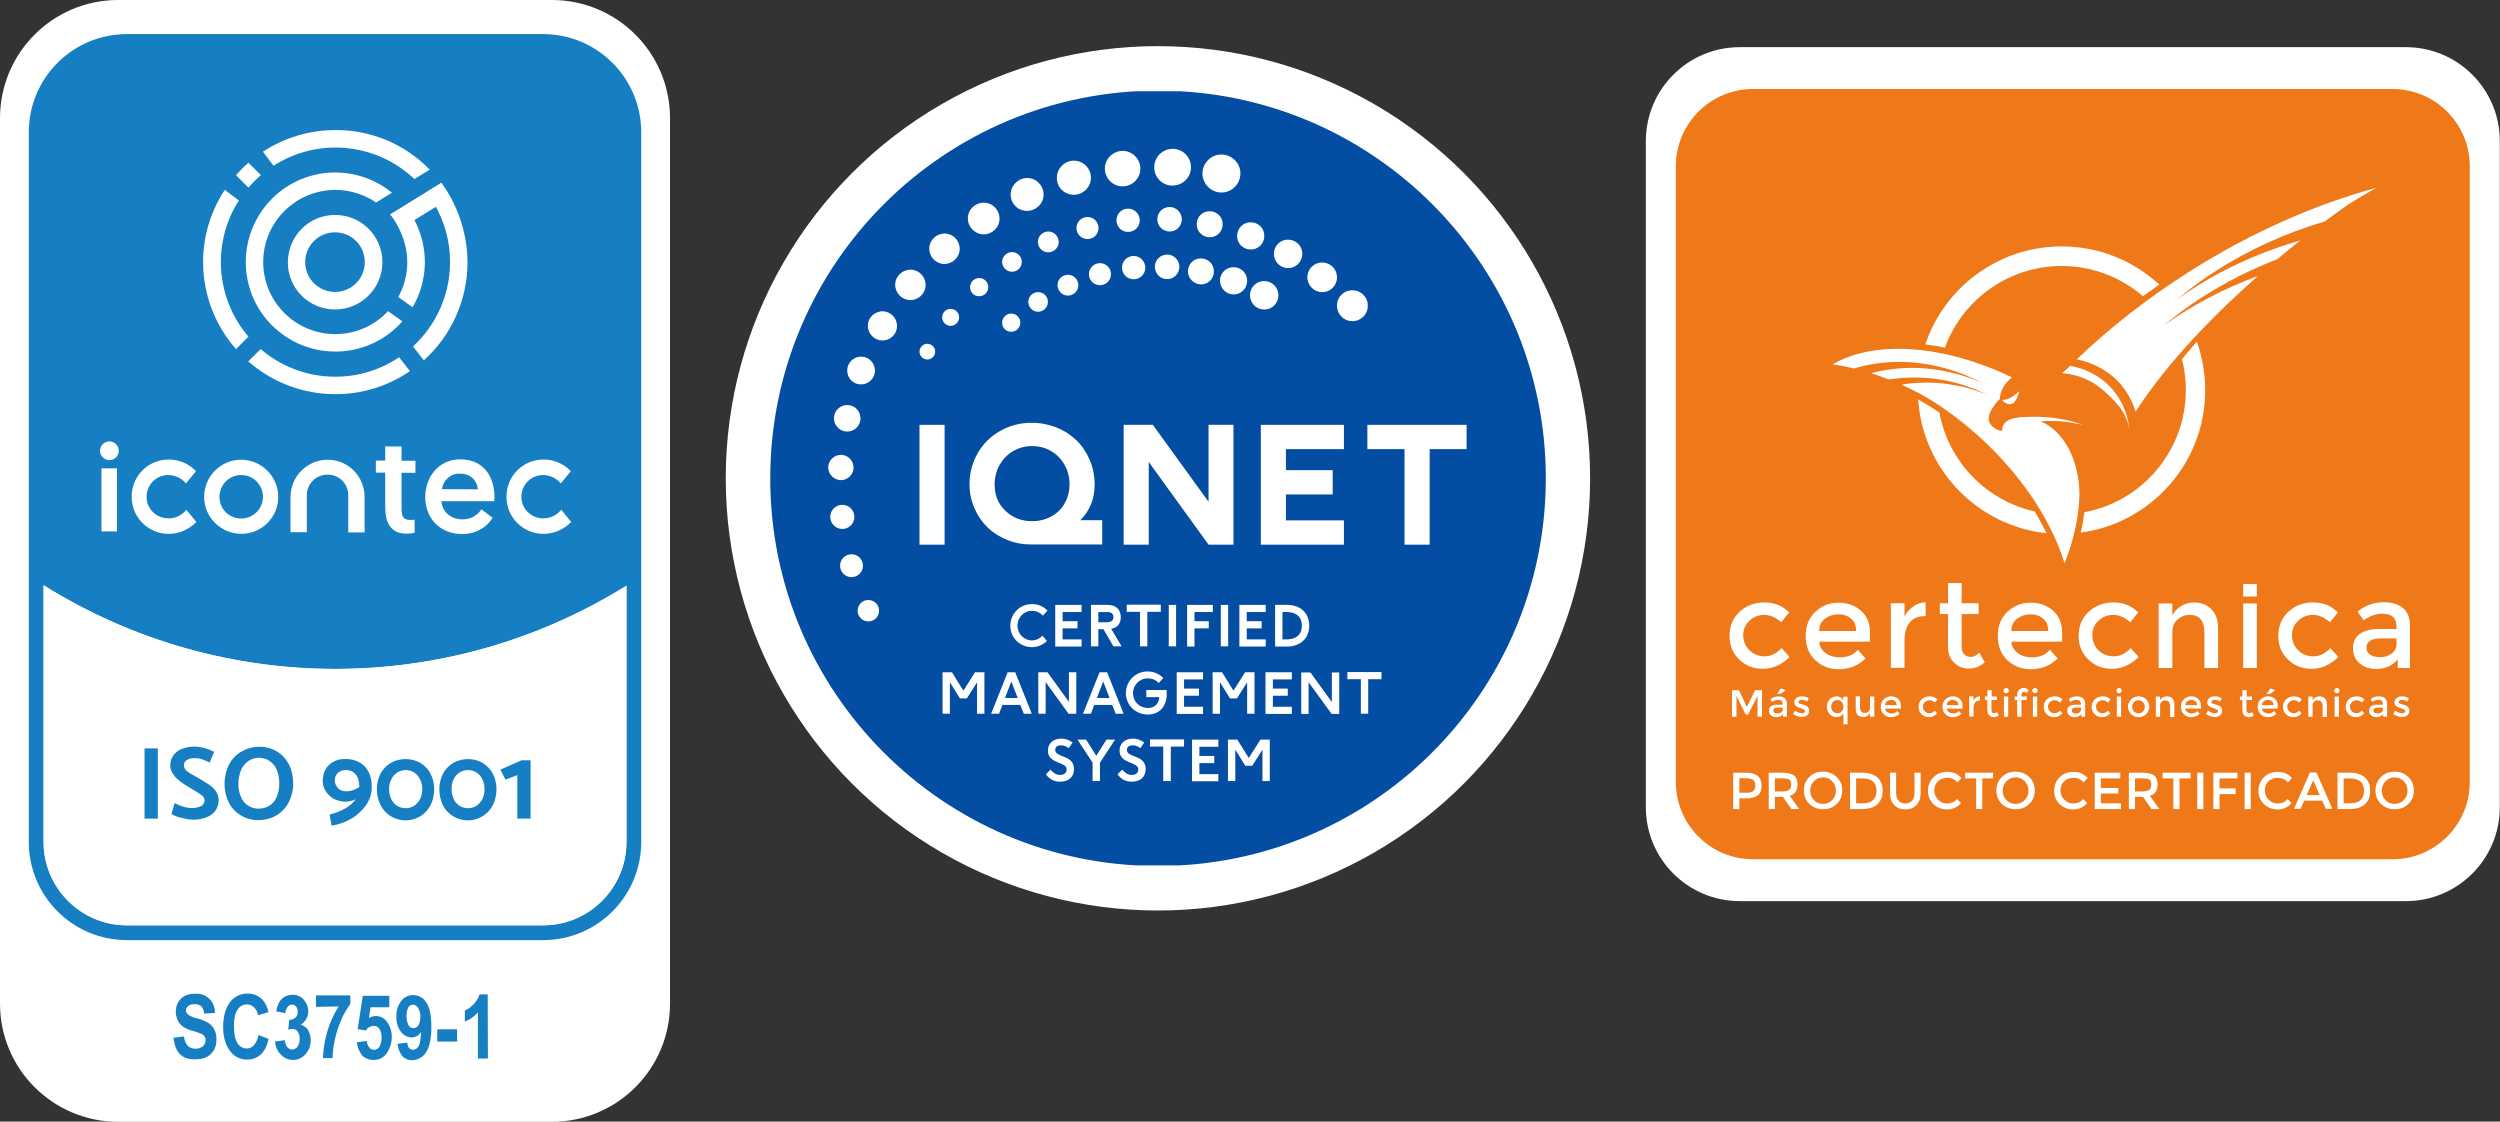
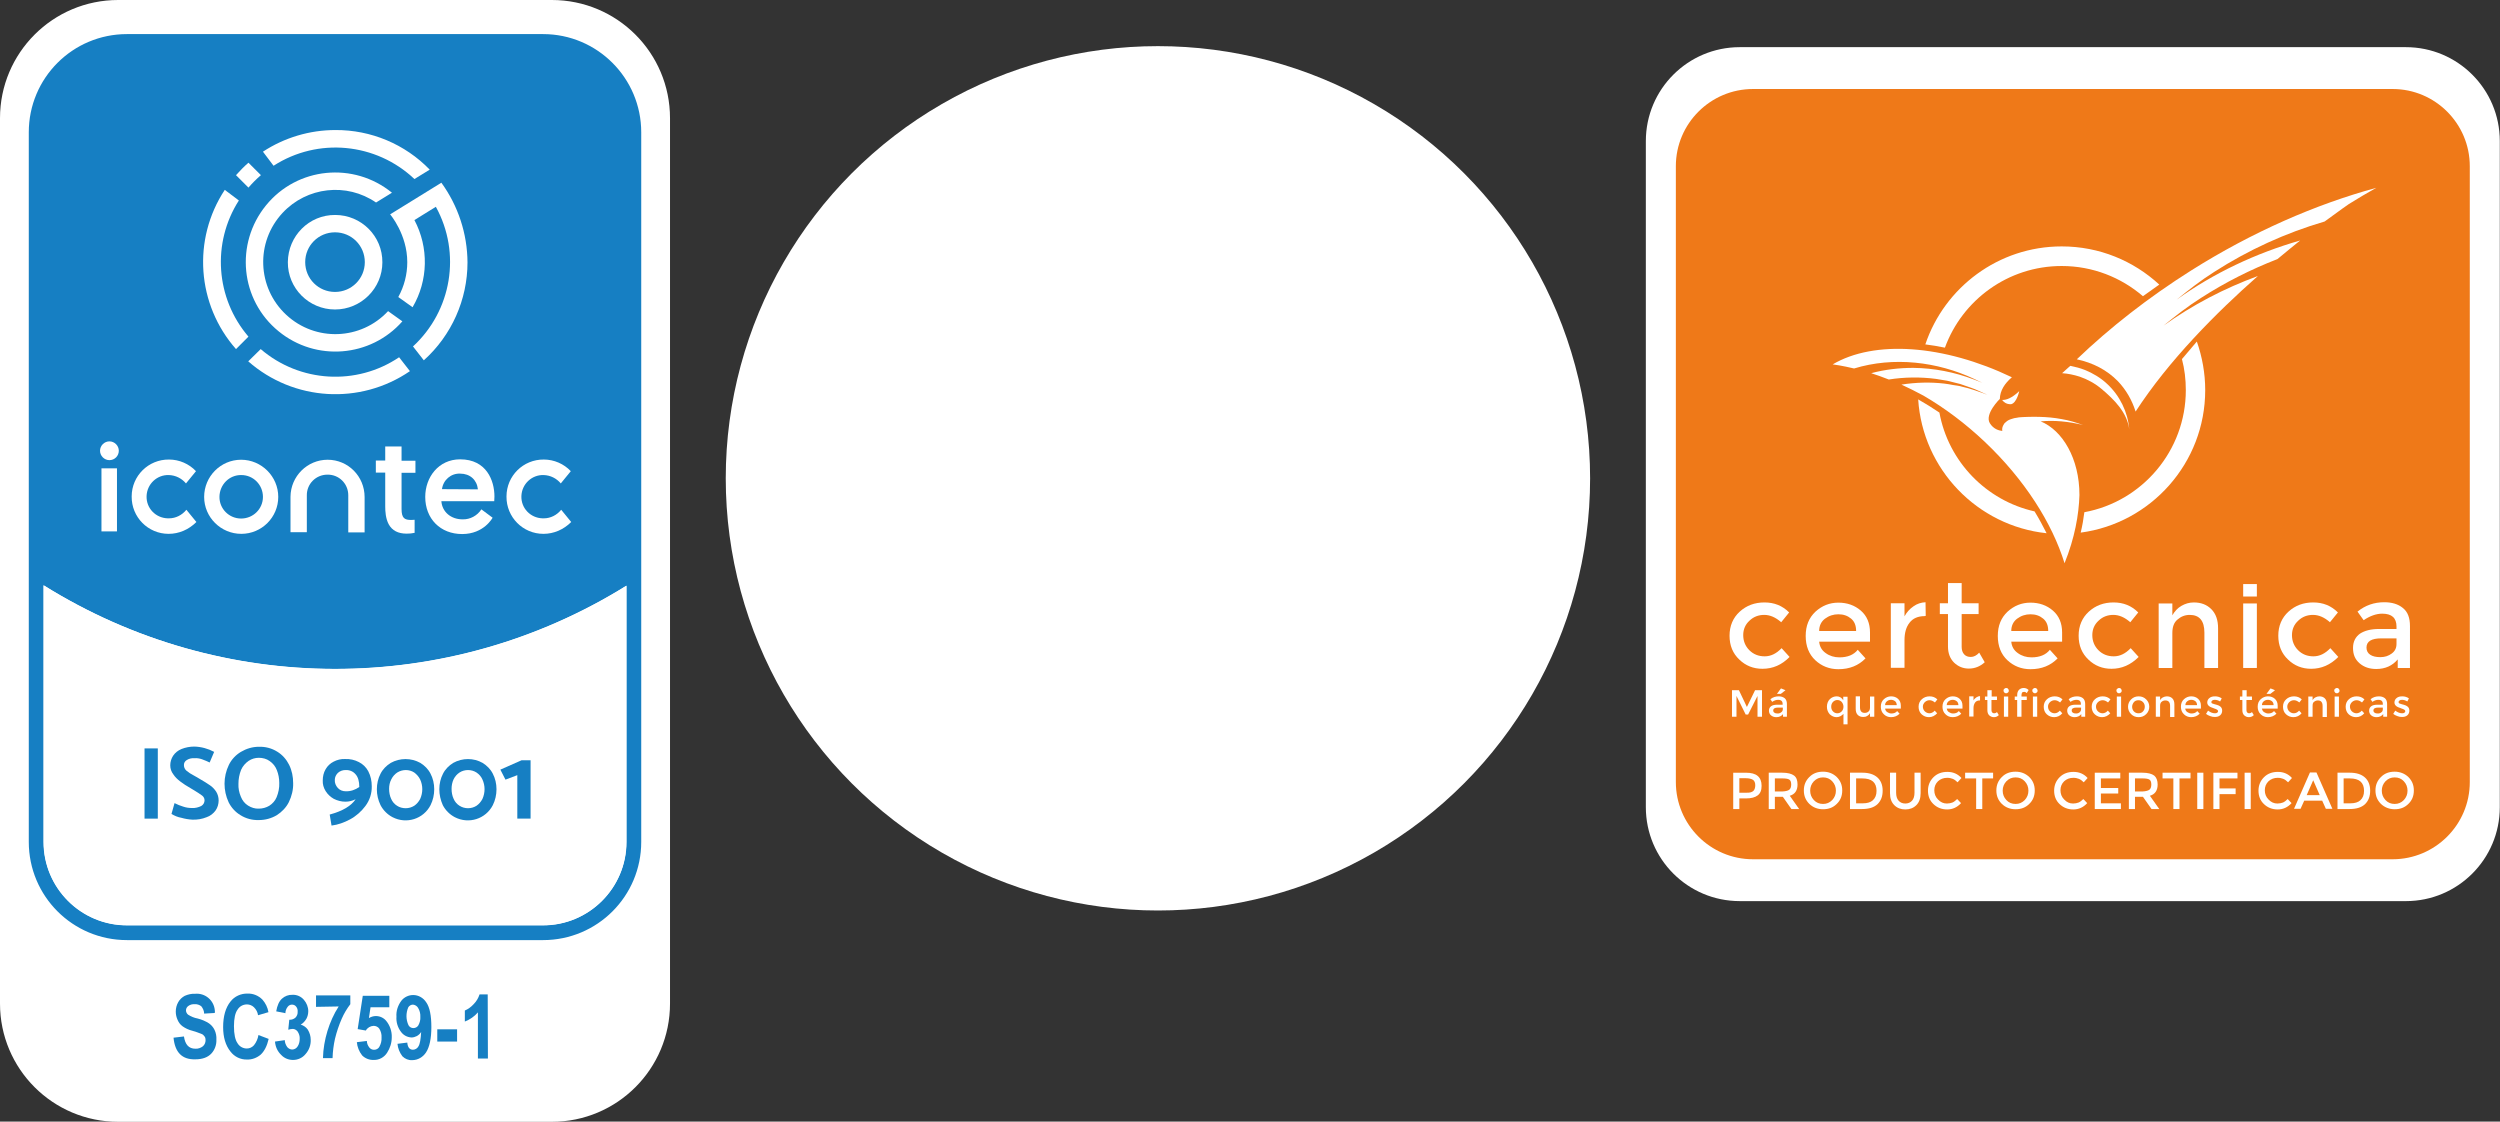
<svg xmlns="http://www.w3.org/2000/svg" xmlns:xlink="http://www.w3.org/1999/xlink" id="Capa_1" x="0px" y="0px" viewBox="0 0 1224.6 549.4" style="enable-background:new 0 0 1224.6 549.4;" xml:space="preserve">
  <rect x="0" y="0" width="1224.6" height="549.4" fill="#333333" stroke="none" />
  <style type="text/css">	.st0{fill:#FFFFFF;}	.st1{fill:#167FC3;}	.st2{clip-path:url(#SVGID_00000039116269438029357240000017348376363580780199_);fill:#034EA2;}	.st3{clip-path:url(#SVGID_00000013906081883954712540000000589965190476776346_);fill:#FFFFFF;}	.st4{clip-path:url(#SVGID_00000114765456333344735370000013505425876999025317_);fill:#FFFFFF;}	.st5{clip-path:url(#SVGID_00000106130380015837646550000014240060356859644863_);fill:#FFFFFF;}	.st6{clip-path:url(#SVGID_00000016066188415418067330000003274295873462585275_);fill:#FFFFFF;}	.st7{clip-path:url(#SVGID_00000126312117229299008610000017717975553523926949_);fill:#FFFFFF;}	.st8{clip-path:url(#SVGID_00000155837692594832189260000013677198861383889578_);fill:#FFFFFF;}	.st9{clip-path:url(#SVGID_00000121257958652589121170000008227778709888025483_);fill:#FFFFFF;}	.st10{clip-path:url(#SVGID_00000056425586991732494650000008517379318058772112_);fill:#FFFFFF;}	.st11{clip-path:url(#SVGID_00000030460455604590711720000011167692337404913343_);fill:#FFFFFF;}	.st12{clip-path:url(#SVGID_00000062156634970887015390000015328394186347366589_);fill:#FFFFFF;}	.st13{clip-path:url(#SVGID_00000146470035375529607530000007201231470347518391_);fill:#FFFFFF;}	.st14{clip-path:url(#SVGID_00000036956205485374134800000005801384217675777699_);fill:#FFFFFF;}	.st15{clip-path:url(#SVGID_00000075141135454999144910000008740010344314952127_);fill:#FFFFFF;}	.st16{clip-path:url(#SVGID_00000104682117849925421490000004763385059790079905_);fill:#FFFFFF;}	.st17{clip-path:url(#SVGID_00000002361523108332730510000012968121367036242075_);fill:#FFFFFF;}	.st18{clip-path:url(#SVGID_00000098902027613797383700000004392064816839502764_);fill:#FFFFFF;}	.st19{clip-path:url(#SVGID_00000140696521291952347940000013261808070103538819_);fill:#FFFFFF;}	.st20{clip-path:url(#SVGID_00000076588458357207687130000004147339644280564129_);fill:#FFFFFF;}	.st21{clip-path:url(#SVGID_00000071551763884382105380000014663263794971318195_);fill:#FFFFFF;}	.st22{clip-path:url(#SVGID_00000106117483268468484480000010852615269975766692_);fill:#FFFFFF;}	.st23{clip-path:url(#SVGID_00000011001188584518208640000013025095712649027208_);fill:#FFFFFF;}	.st24{clip-path:url(#SVGID_00000020356758321849899770000008879901355430309298_);fill:#FFFFFF;}	.st25{clip-path:url(#SVGID_00000161615389843820890330000007567246833934120326_);fill:#FFFFFF;}	.st26{clip-path:url(#SVGID_00000017511941991359841740000005538714527715868308_);fill:#FFFFFF;}	.st27{clip-path:url(#SVGID_00000163791087777746417760000008235165475518197677_);fill:#FFFFFF;}	.st28{clip-path:url(#SVGID_00000103983256536731461610000008321074388835025082_);fill:#FFFFFF;}	.st29{clip-path:url(#SVGID_00000096045041693749706310000005731754577671901615_);fill:#FFFFFF;}	.st30{clip-path:url(#SVGID_00000045598824676799633100000017435705414137448866_);fill:#FFFFFF;}	.st31{clip-path:url(#SVGID_00000124133528662917190340000013108782236038571408_);fill:#FFFFFF;}	.st32{clip-path:url(#SVGID_00000130623646775512498580000015671171322850110621_);fill:#FFFFFF;}	.st33{clip-path:url(#SVGID_00000101091935671607106600000013270536957484213932_);fill:#FFFFFF;}	.st34{clip-path:url(#SVGID_00000036932991120173227110000008115264347221388420_);fill:#FFFFFF;}	.st35{clip-path:url(#SVGID_00000026145770731812008960000001157007803508478115_);fill:#FFFFFF;}	.st36{clip-path:url(#SVGID_00000103252418320056208690000005981163464015922054_);fill:#FFFFFF;}	.st37{clip-path:url(#SVGID_00000050634726357736550790000005503940879543323327_);fill:#FFFFFF;}	.st38{clip-path:url(#SVGID_00000126296086665262236280000010833475757072583089_);fill:#FFFFFF;}	.st39{clip-path:url(#SVGID_00000003091343379610662460000016717958913607172249_);fill:#FFFFFF;}	.st40{clip-path:url(#SVGID_00000013164559352826630630000013928110372836064139_);fill:#FFFFFF;}	.st41{clip-path:url(#SVGID_00000044875213573859229260000001705024092192473497_);fill:#FFFFFF;}	.st42{clip-path:url(#SVGID_00000040544526081171987950000006209472790898685884_);fill:#FFFFFF;}	.st43{clip-path:url(#SVGID_00000155852853508800354960000011036283311676807053_);fill:#FFFFFF;}	.st44{clip-path:url(#SVGID_00000182524454262896380900000017419711302830617741_);fill:#FFFFFF;}	.st45{fill:#EF7918;}</style>
  <g id="Capa_2_00000106860477064349831520000011268602323504484755_">
    <g id="Capa_1-2">
      <path class="st0" d="M852.2,23.1h326.3c25.4,0,46,20.6,46,46v326.3c0,25.4-20.6,46-46,46H852.2c-25.4,0-46-20.6-46-46V69.1    C806.2,43.7,826.8,23.1,852.2,23.1z" />
      <path class="st0" d="M57.9,0h212.4c32,0,57.9,25.9,57.9,57.9v433.7c0,32-25.9,57.9-57.9,57.9H57.9c-32,0-57.9-25.9-57.9-57.9V57.9    C0,25.9,25.9,0,57.9,0z" />
      <path class="st1" d="M62.2,464.2c-28.6,0-51.7-23.2-51.8-51.8V64.8c0-28.6,23.2-51.7,51.8-51.8H266c28.6,0,51.7,23.2,51.8,51.8    v347.6c0,28.6-23.2,51.7-51.8,51.8H62.2z M25,412.4c0,20.5,16.7,37.2,37.2,37.2H266c20.5,0,37.2-16.7,37.2-37.2v-119    C217.4,344.1,110.8,344,25,293.2V412.4z" />
      <path class="st0" d="M266,16.7c26.6,0,48.1,21.6,48.1,48.1v347.6c0,26.6-21.5,48.1-48.1,48.1l0,0H62.2    c-26.6,0-48.1-21.5-48.1-48.1l0,0V64.8c0-26.6,21.5-48.1,48.1-48.1l0,0L266,16.7 M62.2,453.3H266c22.5,0,40.8-18.3,40.8-40.8    V286.9c-87.4,54.4-198.2,54.3-285.5-0.2v125.7C21.3,435,39.6,453.3,62.2,453.3 M266,9.4H62.2C31.6,9.5,6.8,34.2,6.8,64.8v347.6    c0,30.6,24.8,55.4,55.4,55.4H266c30.6,0,55.4-24.8,55.4-55.4V64.8C321.4,34.2,296.6,9.4,266,9.4 M62.2,446    c-18.5,0-33.5-15-33.6-33.6V299.5c84.1,47.2,186.8,47.3,271,0.2v112.7c0,18.5-15.1,33.6-33.6,33.6L62.2,446L62.2,446z" />
      <path class="st0" d="M306.9,286.9v125.5c0,22.5-18.3,40.8-40.9,40.8H62.2c-22.5,0-40.8-18.3-40.8-40.8V286.7    C108.7,341.3,219.4,341.4,306.9,286.9" />
      <rect x="70.8" y="366.6" class="st1" width="6.5" height="34.4" />
      <path class="st1" d="M84,398.7l1.5-5.3c1.4,0.7,2.8,1.3,4.2,1.7c1.4,0.5,2.9,0.7,4.3,0.7c1.6,0.1,3.2-0.3,4.6-1    c1-0.6,1.6-1.6,1.6-2.8c0-0.9-0.5-1.8-1.2-2.3c-1.2-0.9-2.5-1.7-3.8-2.5l-1.5-0.9c-2.3-1.3-4.1-2.5-5.4-3.5s-2.5-2.1-3.4-3.5    c-1-1.3-1.5-2.8-1.5-4.4c0-1.7,0.5-3.3,1.4-4.7c1-1.5,2.4-2.6,4.1-3.3c2-0.8,4.2-1.2,6.3-1.2c3.4,0.1,6.7,1,9.7,2.6l-2.2,5.2    c-1.2-0.6-2.5-1.1-3.8-1.6c-1.2-0.4-2.4-0.6-3.7-0.5c-1.3-0.1-2.6,0.2-3.7,0.9c-0.9,0.5-1.5,1.5-1.4,2.6c0,0.9,0.4,1.8,1.1,2.5    c1.2,1,2.4,1.8,3.8,2.5l1.6,0.9l1.5,0.9c1.6,0.9,3.2,1.9,4.8,3c1.2,0.8,2.2,1.9,3,3.1c0.8,1.3,1.2,2.8,1.2,4.3    c0,1.7-0.5,3.5-1.5,4.9c-1.1,1.5-2.6,2.7-4.4,3.3c-2.2,0.9-4.6,1.3-7,1.2c-1.8-0.1-3.6-0.4-5.3-0.9    C87.1,400.3,85.5,399.6,84,398.7" />
      <path class="st1" d="M126.8,365.8c3.2-0.1,6.3,0.7,9,2.4c2.5,1.5,4.5,3.8,5.8,6.4c1.4,2.8,2,5.9,2,9c0.1,3.2-0.7,6.4-2.1,9.3    c-1.3,2.6-3.4,4.8-5.9,6.4c-2.7,1.6-5.7,2.4-8.8,2.4c-3.2,0.1-6.3-0.7-9-2.4c-2.5-1.5-4.5-3.7-5.8-6.3c-2.7-5.8-2.7-12.5,0.1-18.3    c1.3-2.7,3.4-4.9,5.9-6.4C120.7,366.7,123.7,365.8,126.8,365.8 M116.8,383.9c-0.1,2.2,0.3,4.3,1.2,6.4c0.7,1.8,1.9,3.3,3.5,4.3    s3.4,1.6,5.3,1.5c1.8,0,3.6-0.5,5.1-1.4c1.6-1,2.9-2.5,3.6-4.2c0.9-2.2,1.4-4.6,1.3-7c0-2.2-0.4-4.3-1.2-6.3    c-0.7-1.8-1.9-3.3-3.5-4.4c-1.5-1.1-3.4-1.6-5.3-1.6c-1.8,0-3.5,0.5-5,1.5c-1.6,1.1-2.9,2.6-3.7,4.4    C117.2,379.4,116.8,381.6,116.8,383.9" />
      <path class="st1" d="M175.8,373.3c2,1,3.6,2.6,4.6,4.5c1.2,2.3,1.7,4.8,1.7,7.3c0.1,3.5-1,6.9-3.1,9.7c-2,2.7-4.6,5-7.6,6.6    c-2.8,1.5-5.8,2.6-9,3l-0.9-5.4c6.3-1.7,10.5-4.2,12.7-7.5c-1.6,0.8-3.3,1.2-5,1.2c-2,0-3.9-0.5-5.7-1.4c-1.6-0.9-3-2.2-4-3.8    c-1-1.6-1.5-3.4-1.4-5.2c0-1.9,0.4-3.8,1.4-5.5c0.9-1.6,2.3-2.9,3.9-3.7c1.7-0.9,3.7-1.4,5.6-1.3    C171.4,371.7,173.7,372.2,175.8,373.3 M165.5,386c1,1.1,2.4,1.6,3.8,1.6c2.4,0.1,4.7-0.7,6.7-2.1c0-2.8-0.6-4.9-1.9-6.3    c-1.2-1.4-3-2.1-4.9-2c-1.4,0-2.7,0.5-3.7,1.4c-0.9,0.9-1.5,2.1-1.5,3.4C163.9,383.5,164.5,384.9,165.5,386" />
      <path class="st1" d="M184.6,386.6c0-2.7,0.6-5.3,1.8-7.6c1.1-2.2,2.9-4,5-5.3c4.5-2.5,10-2.5,14.5,0c2.1,1.3,3.9,3.1,5,5.3    c1.2,2.3,1.8,4.9,1.8,7.6s-0.6,5.4-1.8,7.8c-3.5,6.8-11.8,9.4-18.6,5.9c-2.5-1.3-4.6-3.4-5.9-5.9    C185.2,391.9,184.6,389.3,184.6,386.6 M190.6,386.4c0,1.7,0.3,3.4,1,4.9c0.6,1.4,1.6,2.6,2.9,3.4c1.2,0.8,2.7,1.2,4.2,1.2    s2.9-0.4,4.2-1.2c1.2-0.8,2.2-2,2.9-3.3c1.4-3.1,1.4-6.6,0-9.6c-0.7-1.4-1.7-2.5-2.9-3.4c-2.5-1.6-5.7-1.6-8.3,0    c-1.2,0.8-2.2,1.9-2.9,3.3C190.9,383.2,190.6,384.8,190.6,386.4" />
      <path class="st1" d="M215.2,386.6c0-2.7,0.6-5.3,1.8-7.6c1.1-2.2,2.9-4,5-5.3c4.5-2.5,10-2.5,14.4,0c2.1,1.3,3.9,3.1,5,5.3    c1.2,2.3,1.8,4.9,1.8,7.6s-0.6,5.4-1.8,7.8c-3.5,6.8-11.8,9.4-18.6,5.9c-2.5-1.3-4.6-3.4-5.9-5.9    C215.8,391.9,215.2,389.3,215.2,386.6 M221.2,386.4c0,1.7,0.3,3.4,1,4.9c0.6,1.4,1.6,2.6,2.9,3.4c2.5,1.6,5.8,1.6,8.3,0    c1.2-0.8,2.2-2,2.9-3.3c1.4-3.1,1.4-6.6,0-9.6c-0.6-1.4-1.6-2.5-2.9-3.4c-2.5-1.6-5.8-1.6-8.3,0c-1.2,0.8-2.2,1.9-2.9,3.3    C221.5,383.2,221.2,384.8,221.2,386.4" />
      <polygon class="st1" points="253.4,401 253.4,379.7 247.6,381.9 245.1,377 255.5,372.4 259.9,372.4 259.9,401   " />
      <path class="st0" d="M164.1,151.6c-12.8,0-23.2-10.4-23.1-23.2s10.4-23.2,23.2-23.1c12.8,0,23.2,10.4,23.1,23.2    C187.3,141.2,176.9,151.6,164.1,151.6 M164.1,113.8c-8.1,0-14.6,6.5-14.6,14.6S156,143,164.1,143s14.6-6.5,14.6-14.6l0,0    C178.7,120.3,172.2,113.8,164.1,113.8" />
      <path class="st0" d="M121.7,164.9c-16.1-18.8-18-45.9-4.7-66.7l-6.9-5.2c-16,24.3-13.7,56.2,5.5,78L121.7,164.9z" />
      <path class="st0" d="M115.6,85.8l6.1,6.1c1.9-2.2,3.9-4.2,6.1-6.1l-6.1-6.1C119.5,81.6,117.5,83.7,115.6,85.8" />
      <path class="st0" d="M164.3,63.7c-12.6,0-25,3.7-35.5,10.6l5.2,6.9c21.7-14,50.2-11.3,69,6.5l7.5-4.6    C198.4,70.6,181.7,63.6,164.3,63.7" />
      <path class="st0" d="M190.1,152.4c-13.3,14.3-35.6,15.1-49.9,1.8c-14.3-13.3-15.1-35.6-1.8-49.9c11.9-12.8,31.4-15,45.8-5.1    l7.8-4.8c-18.8-15.3-46.4-12.6-61.7,6.2s-12.6,46.4,6.2,61.7c18.2,14.9,45,12.8,60.6-4.9L190.1,152.4z" />
      <path class="st0" d="M195.5,175c-20.9,14.1-48.7,12.4-67.8-4l-6.1,6c22.2,19.5,54.8,21.5,79.2,4.8L195.5,175z" />
      <path class="st0" d="M216.2,89.5L191.1,105c0,0,8.4,9.8,8.4,23.4c0,6-1.5,11.8-4.4,17.1l7,5c7.7-13.1,8-29.3,0.9-42.7l10.5-6.5    c12.5,22.7,7.8,50.9-11.2,68.4l5.3,6.8c13.6-12.2,21.4-29.7,21.4-48C228.9,114.4,224.4,100.8,216.2,89.5" />
      <path class="st0" d="M118.1,225.2c-10,0-18.1,8.2-18.1,18.2s8.2,18.1,18.2,18.1s18.1-8.1,18.1-18.1S128.1,225.2,118.1,225.2     M118.1,254c-5.9,0-10.7-4.8-10.6-10.7s4.8-10.7,10.7-10.6c5.9,0,10.6,4.8,10.6,10.7C128.8,249.3,124,254,118.1,254" />
      <path class="st0" d="M57.3,260.3h-7.6v-30.9h7.6V260.3z M53.6,225.4c-2.5,0-4.6-2.1-4.6-4.6s2.1-4.6,4.6-4.6s4.6,2.1,4.6,4.6    S56.2,225.4,53.6,225.4C53.6,225.4,53.6,225.4,53.6,225.4" />
      <path class="st0" d="M160.5,225.2c-10,0-18.1,8.1-18.2,18.1v17.4h8v-18c-0.1-5.6,4.4-10.2,10.1-10.2c5.6-0.1,10.2,4.4,10.2,10.1    v18.2h8v-17.3C178.6,233.3,170.5,225.2,160.5,225.2" />
      <path class="st0" d="M203.1,254.6L203.1,254.6c0,0-1.2,0.1-1.6,0.1c-3.3,0-4.8-0.8-4.8-5.4v-17.7h6.8v-5.9h-6.8v-7h-8v6.9h-4.6    v5.9h4.6v16.6c0,2.4,0.2,5.9,1.7,8.7c1.7,3.1,4.6,4.6,8.8,4.6c1.3,0,2.6-0.1,3.9-0.4L203.1,254.6z" />
      <path class="st0" d="M82.6,261.5c-10.1,0-18.2-8.2-18.1-18.3c0-10.1,8.2-18.2,18.3-18.1c5,0,9.8,2.1,13.2,5.7l-4.9,6    c-2.1-2.5-5.1-4-8.4-4.1c-5.8-0.2-10.7,4.4-10.9,10.3s4.4,10.7,10.3,10.9c0.2,0,0.4,0,0.7,0c3.3,0,6.4-1.6,8.5-4.2l4.9,6    C92.5,259.4,87.7,261.5,82.6,261.5" />
      <path class="st0" d="M225.4,225c-10.6,0-17.1,8.8-17.1,18.4c0,10.7,7.4,18.2,18.1,18.2s14.9-8,14.9-8l-5.5-4.1    c-2,3.1-5.5,5-9.2,4.9c-5.7,0-10-3.6-10.4-8.9h25.9c0,0,0.1-1.7,0.1-2.3C242.2,235.4,238.3,225,225.4,225 M216.5,239.6    c0.6-4.5,4.4-7.8,8.9-7.6c4.8,0,8.2,3,8.7,7.7L216.5,239.6z" />
      <path class="st0" d="M266.2,261.5c-10.1,0-18.2-8.2-18.1-18.3c0-10.1,8.2-18.2,18.3-18.1c5,0,9.8,2.1,13.2,5.7l-4.9,6    c-2.1-2.5-5.1-4-8.4-4.1c-5.8-0.2-10.7,4.4-10.9,10.3s4.4,10.7,10.3,10.9c0.2,0,0.4,0,0.7,0c3.3,0,6.4-1.6,8.5-4.2l4.9,6    C276.1,259.4,271.3,261.5,266.2,261.5" />
      <path class="st1" d="M85,508.3l5.1-0.6c0.6,4,2.4,6,5.6,6c1.3,0.1,2.7-0.4,3.7-1.2c0.9-0.8,1.3-1.9,1.3-3c0-0.6-0.1-1.3-0.5-1.8    s-0.8-1-1.4-1.2c-1.5-0.6-3.1-1.2-4.6-1.6c-1.7-0.4-3.4-1.2-4.8-2.2c-1.1-0.8-1.9-1.9-2.4-3.1c-0.6-1.3-0.9-2.7-0.9-4.1    c0-1.6,0.4-3.2,1.2-4.6c0.7-1.3,1.9-2.4,3.2-3.1c1.6-0.7,3.3-1.1,5-1c4.9-0.5,9.2,3.1,9.7,7.9c0.1,0.5,0.1,1,0,1.5l-5.2,0.3    c0-1.3-0.6-2.6-1.4-3.6c-0.9-0.7-2.1-1.1-3.2-1c-1.1-0.1-2.3,0.2-3.2,0.9c-0.7,0.5-1.1,1.3-1.1,2.1c0,0.8,0.4,1.6,1,2.1    c1.4,0.9,3,1.6,4.7,1.9c2,0.5,3.9,1.3,5.6,2.4c1.1,0.8,2.1,1.9,2.7,3.2c0.7,1.5,1,3.1,0.9,4.8c0.1,2.5-0.8,5-2.5,6.8    s-4.3,2.8-7.8,2.8C89.2,519.1,85.7,515.5,85,508.3z" />
      <path class="st1" d="M126.6,507l5,1.9c-0.8,3.5-2.1,6-3.9,7.7c-1.9,1.6-4.3,2.5-6.7,2.4c-3.2,0.1-6.2-1.4-8.1-3.9    c-2.4-3-3.6-7-3.6-12c0-5.3,1.2-9.5,3.6-12.5c2-2.6,5.2-4,8.4-3.9c2.7-0.1,5.3,1,7.2,2.9c1.6,1.8,2.6,3.9,3,6.2l-5.1,1.5    c-0.2-1.5-0.9-2.8-2-3.9c-0.9-0.9-2.2-1.4-3.4-1.4c-1.9,0-3.6,0.9-4.6,2.5c-1.2,1.6-1.8,4.4-1.8,8.2c0,3.9,0.6,6.7,1.8,8.4    c1,1.6,2.7,2.5,4.5,2.5c1.4,0,2.6-0.6,3.5-1.6C125.5,510.6,126.3,508.9,126.6,507z" />
      <path class="st1" d="M134.7,510.2l4.8-0.7c0,1.2,0.5,2.4,1.2,3.4c0.6,0.7,1.5,1.2,2.4,1.2c1,0,2-0.5,2.6-1.4    c0.8-1.1,1.1-2.5,1.1-3.8c0.1-1.3-0.3-2.5-1-3.6c-0.6-0.8-1.5-1.3-2.4-1.3c-0.8,0-1.5,0.2-2.2,0.4l0.5-4.9c1.1,0.1,2.2-0.3,3-1    c0.8-0.8,1.2-1.9,1.1-3c0.1-0.9-0.2-1.8-0.8-2.5c-0.5-0.6-1.2-0.9-2-0.9s-1.6,0.4-2.1,1.1c-0.7,0.9-1.1,2-1.1,3.1l-4.5-0.9    c0.5-2.9,1.4-4.9,2.8-6.2c1.4-1.3,3.3-2,5.2-1.9c2.1-0.1,4.2,0.8,5.6,2.5c1.3,1.5,2.1,3.5,2.1,5.5c0,1.3-0.3,2.6-0.9,3.7    c-0.7,1.2-1.6,2.2-2.8,2.9c1.4,0.4,2.7,1.3,3.5,2.5c0.9,1.5,1.4,3.2,1.4,4.9c0.1,2.6-0.8,5.1-2.6,7.1c-1.5,1.8-3.7,2.8-6.1,2.8    c-2.1,0-4.2-0.8-5.7-2.4C135.8,514.9,134.9,512.6,134.7,510.2z" />
      <path class="st1" d="M154.8,493.2v-5.6h16.8v4.3c-1.7,2.2-3.1,4.6-4.2,7.1c-1.4,3.2-2.5,6.5-3.3,9.8c-0.7,3.1-1.1,6.3-1.2,9.5    h-4.7c0.1-4.5,0.9-9,2.2-13.3c1.3-4.2,3.1-8.3,5.5-12L154.8,493.2z" />
      <path class="st1" d="M174.8,510.5l4.9-0.6c0,1.2,0.5,2.3,1.2,3.2c1,1.3,2.9,1.5,4.2,0.5c0.3-0.2,0.5-0.5,0.7-0.8    c0.8-1.4,1.2-3,1.1-4.6c0.1-1.5-0.3-3-1.1-4.3c-0.6-0.9-1.7-1.4-2.8-1.4c-1.6,0.1-3,0.9-3.8,2.3l-4-0.7l2.5-16.3h13v5.6h-9.2    l-0.8,5.3c1-0.6,2.2-1,3.4-1c2,0,3.9,0.9,5.1,2.4c1.8,2.2,2.8,5.1,2.7,8c0,2.7-0.8,5.3-2.3,7.6c-1.4,2.2-3.9,3.6-6.5,3.5    c-2.1,0.1-4.2-0.7-5.7-2.2C175.9,515.1,175,512.8,174.8,510.5z" />
      <path class="st1" d="M194.7,511.3l4.8-0.6c0.2,2.3,1.1,3.5,2.8,3.5c1.1,0,2.2-0.7,2.7-1.7c0.7-1.1,1.1-3.5,1.3-7    c-0.5,0.8-1.2,1.5-2.1,2c-0.8,0.4-1.7,0.7-2.6,0.7c-2.1-0.1-4-1.1-5.2-2.8c-1.6-2.1-2.4-4.8-2.2-7.4c-0.2-2.8,0.7-5.5,2.4-7.8    c1.4-1.8,3.6-2.8,5.8-2.8c2.6,0,5,1.4,6.4,3.6c1.7,2.4,2.5,6.5,2.5,12.1s-0.9,9.8-2.6,12.4c-1.5,2.3-4,3.8-6.8,3.8    c-1.8,0.1-3.5-0.6-4.8-1.9C195.7,515.5,194.9,513.5,194.7,511.3z M205.9,498.2c0.1-1.6-0.3-3.2-1.1-4.5c-0.5-0.9-1.5-1.5-2.5-1.6    c-0.9,0-1.8,0.5-2.3,1.3c-1.2,2.8-1.2,6,0.1,8.8c0.5,0.9,1.4,1.4,2.4,1.4s1.9-0.5,2.4-1.3C205.6,501,206,499.6,205.9,498.2    L205.9,498.2z" />
      <path class="st1" d="M214.2,510.2v-6h9.7v6H214.2z" />
      <path class="st1" d="M239,518.5h-4.9v-22.6c-1.7,2-3.9,3.5-6.4,4.5V495c1.6-0.7,3-1.7,4.2-3c1.4-1.4,2.4-3,3-4.9h4L239,518.5z" />
      <circle class="st0" cx="567.2" cy="234.3" r="211.7" />
      <g>
        <g>
          <g>
            <defs>
-               <rect id="SVGID_1_" x="377.3" y="44.7" width="379.9" height="379.2" />
-             </defs>
+               </defs>
            <clipPath id="SVGID_00000068635660437045217260000010239126698020456351_">
              <use xlink:href="#SVGID_1_" style="overflow:visible;" />
            </clipPath>
            <path style="clip-path:url(#SVGID_00000068635660437045217260000010239126698020456351_);fill:#034EA2;" d="M757.2,234.8       c-0.3,104.9-85.6,189.7-190.5,189.4C461.8,424,377,338.7,377.3,233.8S462.9,44.1,567.8,44.4       C672.6,44.6,757.5,129.9,757.2,234.8" />
          </g>
          <g>
            <defs>
              <rect id="SVGID_00000147192394472143633010000014992064502013222531_" x="377.3" y="44.7" width="379.9" height="379.2" />
            </defs>
            <clipPath id="SVGID_00000016754577235184717680000003589028226076901537_">
              <use xlink:href="#SVGID_00000147192394472143633010000014992064502013222531_" style="overflow:visible;" />
            </clipPath>
            <rect x="450.4" y="208.1" style="clip-path:url(#SVGID_00000016754577235184717680000003589028226076901537_);fill:#FFFFFF;" width="12.3" height="58.7" />
          </g>
          <g>
            <defs>
              <rect id="SVGID_00000133492470564233855150000011730152780340455584_" x="377.3" y="44.7" width="379.9" height="379.2" />
            </defs>
            <clipPath id="SVGID_00000058547119483247350400000015656067245725426588_">
              <use xlink:href="#SVGID_00000133492470564233855150000011730152780340455584_" style="overflow:visible;" />
            </clipPath>
            <path style="clip-path:url(#SVGID_00000058547119483247350400000015656067245725426588_);fill:#FFFFFF;" d="M529.1,254.9       c4.7-4.6,7.1-10.5,7.1-17.6c0-4.2-0.8-8.2-2.4-12c-1.6-3.7-3.8-7-6.5-9.6s-6-4.8-9.8-6.3s-7.8-2.3-12-2.3       c-5.7,0-10.9,1.3-15.6,4s-8.4,6.3-11,10.9c-2.6,4.6-4,9.7-4,15.1c0,4.2,0.8,8.1,2.4,11.8s3.8,6.9,6.5,9.5       c2.7,2.6,5.9,4.6,9.6,6.1s7.6,2.2,11.6,2.2h34.9v-11.9h-10.8V254.9z M523.9,237.2c0,3.4-0.8,6.6-2.4,9.4       c-1.6,2.8-3.8,4.9-6.6,6.4s-5.9,2.3-9.3,2.3c-5.2,0-9.6-1.7-13.1-5.1c-3.6-3.4-5.3-7.7-5.3-12.9c0-3.4,0.8-6.6,2.4-9.5       c1.6-2.8,3.8-5.1,6.6-6.8c2.8-1.6,5.9-2.5,9.3-2.5s6.5,0.8,9.3,2.4c2.8,1.6,5,3.9,6.6,6.7C523.1,230.6,523.9,233.8,523.9,237.2       " />
          </g>
          <g>
            <defs>
              <rect id="SVGID_00000095305579160481522310000008403676416215037068_" x="377.3" y="44.7" width="379.9" height="379.2" />
            </defs>
            <clipPath id="SVGID_00000029730819597920796600000014856927336963596692_">
              <use xlink:href="#SVGID_00000095305579160481522310000008403676416215037068_" style="overflow:visible;" />
            </clipPath>
            <polygon style="clip-path:url(#SVGID_00000029730819597920796600000014856927336963596692_);fill:#FFFFFF;" points="592,208.1        592,245.8 564.7,208.1 550.4,208.1 550.4,266.8 562.7,266.8 562.7,226.3 592,266.8 604.2,266.8 604.2,208.1      " />
          </g>
          <g>
            <defs>
              <rect id="SVGID_00000150812127747809738770000016099274820862141876_" x="377.3" y="44.7" width="379.9" height="379.2" />
            </defs>
            <clipPath id="SVGID_00000129204578182219376130000017673438496284642955_">
              <use xlink:href="#SVGID_00000150812127747809738770000016099274820862141876_" style="overflow:visible;" />
            </clipPath>
            <polygon style="clip-path:url(#SVGID_00000129204578182219376130000017673438496284642955_);fill:#FFFFFF;" points="658.3,220        658.3,208.1 617.6,208.1 617.6,266.8 658.3,266.8 658.3,254.9 629.9,254.9 629.9,242.2 652.8,242.2 652.8,230.3 629.9,230.3        629.9,220      " />
          </g>
          <g>
            <defs>
              <rect id="SVGID_00000036222113349111483490000012648671203870526606_" x="377.3" y="44.7" width="379.9" height="379.2" />
            </defs>
            <clipPath id="SVGID_00000172417091632681083380000017708319640858087335_">
              <use xlink:href="#SVGID_00000036222113349111483490000012648671203870526606_" style="overflow:visible;" />
            </clipPath>
            <polygon style="clip-path:url(#SVGID_00000172417091632681083380000017708319640858087335_);fill:#FFFFFF;" points="       669.8,208.1 669.8,220 688,220 688,266.8 700.3,266.8 700.3,220 718.4,220 718.4,208.1      " />
          </g>
          <g>
            <defs>
              <rect id="SVGID_00000135663386532474371190000016562397724592101506_" x="377.3" y="44.7" width="379.9" height="379.2" />
            </defs>
            <clipPath id="SVGID_00000036944210389873258490000004171022333343681956_">
              <use xlink:href="#SVGID_00000135663386532474371190000016562397724592101506_" style="overflow:visible;" />
            </clipPath>
            <path style="clip-path:url(#SVGID_00000036944210389873258490000004171022333343681956_);fill:#FFFFFF;" d="M490.9,157.9       c0.1-2.5,2.2-4.4,4.6-4.3c2.5,0.1,4.4,2.2,4.3,4.6c-0.1,2.5-2.2,4.4-4.6,4.3C492.7,162.5,490.8,160.4,490.9,157.9" />
          </g>
          <g>
            <defs>
              <rect id="SVGID_00000008847579396546582350000017398596386763346094_" x="377.3" y="44.7" width="379.9" height="379.2" />
            </defs>
            <clipPath id="SVGID_00000152230436934596269050000007209680730275297172_">
              <use xlink:href="#SVGID_00000008847579396546582350000017398596386763346094_" style="overflow:visible;" />
            </clipPath>
            <path style="clip-path:url(#SVGID_00000152230436934596269050000007209680730275297172_);fill:#FFFFFF;" d="M503.7,147.7       c0.1-2.6,2.3-4.7,5-4.6c2.7,0.1,4.7,2.3,4.6,5c-0.1,2.6-2.3,4.7-5,4.6C505.7,152.6,503.6,150.4,503.7,147.7" />
          </g>
          <g>
            <defs>
              <rect id="SVGID_00000073699997806209196120000010530721071259309978_" x="377.3" y="44.7" width="379.9" height="379.2" />
            </defs>
            <clipPath id="SVGID_00000114063187143675068590000014955832369727402655_">
              <use xlink:href="#SVGID_00000073699997806209196120000010530721071259309978_" style="overflow:visible;" />
            </clipPath>
            <path style="clip-path:url(#SVGID_00000114063187143675068590000014955832369727402655_);fill:#FFFFFF;" d="M533.4,134.1       c0.1-3,2.6-5.3,5.6-5.2s5.3,2.6,5.2,5.6s-2.6,5.3-5.6,5.2C535.6,139.6,533.3,137.1,533.4,134.1" />
          </g>
          <g>
            <defs>
              <rect id="SVGID_00000128465823479934641030000006278849679172582325_" x="377.3" y="44.7" width="379.9" height="379.2" />
            </defs>
            <clipPath id="SVGID_00000113344165332424330990000010057860150775778995_">
              <use xlink:href="#SVGID_00000128465823479934641030000006278849679172582325_" style="overflow:visible;" />
            </clipPath>
            <path style="clip-path:url(#SVGID_00000113344165332424330990000010057860150775778995_);fill:#FFFFFF;" d="M565.7,130.5       c0.1-3.3,2.9-5.9,6.2-5.8s5.9,2.9,5.8,6.2c-0.1,3.3-2.9,6-6.2,5.8C568.3,136.7,565.6,133.9,565.7,130.5" />
          </g>
          <g>
            <defs>
              <rect id="SVGID_00000129920131180334162560000001842617090662432948_" x="377.3" y="44.7" width="379.9" height="379.2" />
            </defs>
            <clipPath id="SVGID_00000013889885083996640690000011106113727141640115_">
              <use xlink:href="#SVGID_00000129920131180334162560000001842617090662432948_" style="overflow:visible;" />
            </clipPath>
            <path style="clip-path:url(#SVGID_00000013889885083996640690000011106113727141640115_);fill:#FFFFFF;" d="M581.9,132.7       c0.1-3.5,3-6.3,6.6-6.1c3.5,0.1,6.3,3,6.1,6.6c-0.1,3.5-3,6.3-6.6,6.1C584.6,139.1,581.8,136.2,581.9,132.7" />
          </g>
          <g>
            <defs>
              <rect id="SVGID_00000060014358462555069110000010101717388144662144_" x="377.3" y="44.7" width="379.9" height="379.2" />
            </defs>
            <clipPath id="SVGID_00000003823517177927049220000003921336116530280079_">
              <use xlink:href="#SVGID_00000060014358462555069110000010101717388144662144_" style="overflow:visible;" />
            </clipPath>
            <path style="clip-path:url(#SVGID_00000003823517177927049220000003921336116530280079_);fill:#FFFFFF;" d="M597.6,137.3       c0.1-3.7,3.2-6.6,6.9-6.4c3.7,0.1,6.6,3.2,6.4,6.9c-0.1,3.7-3.2,6.6-6.9,6.4C600.4,144.1,597.5,141,597.6,137.3" />
          </g>
          <g>
            <defs>
              <rect id="SVGID_00000131337175664217775410000004284857177035186865_" x="377.3" y="44.7" width="379.9" height="379.2" />
            </defs>
            <clipPath id="SVGID_00000170276000190138062410000007629120230970333847_">
              <use xlink:href="#SVGID_00000131337175664217775410000004284857177035186865_" style="overflow:visible;" />
            </clipPath>
            <path style="clip-path:url(#SVGID_00000170276000190138062410000007629120230970333847_);fill:#FFFFFF;" d="M612.3,144.4       c0.1-3.8,3.3-6.9,7.2-6.7c3.8,0.1,6.9,3.3,6.7,7.2c-0.1,3.8-3.3,6.9-7.2,6.7C615.2,151.5,612.2,148.3,612.3,144.4" />
          </g>
          <g>
            <defs>
              <rect id="SVGID_00000170993604153252369400000006802431137072488079_" x="377.3" y="44.7" width="379.9" height="379.2" />
            </defs>
            <clipPath id="SVGID_00000018235605203173694040000000020568754995498668_">
              <use xlink:href="#SVGID_00000170993604153252369400000006802431137072488079_" style="overflow:visible;" />
            </clipPath>
            <path style="clip-path:url(#SVGID_00000018235605203173694040000000020568754995498668_);fill:#FFFFFF;" d="M450.4,172.1       c0.1-2.1,1.9-3.8,4-3.7s3.8,1.9,3.7,4s-1.9,3.8-4,3.7S450.3,174.2,450.4,172.1" />
          </g>
          <g>
            <defs>
              <rect id="SVGID_00000162315654115131411740000009786111919777671574_" x="377.3" y="44.7" width="379.9" height="379.2" />
            </defs>
            <clipPath id="SVGID_00000101782448738124444190000002458968176010646682_">
              <use xlink:href="#SVGID_00000162315654115131411740000009786111919777671574_" style="overflow:visible;" />
            </clipPath>
            <path style="clip-path:url(#SVGID_00000101782448738124444190000002458968176010646682_);fill:#FFFFFF;" d="M461.5,155.3       c0.1-2.3,2-4.1,4.3-4s4.1,2,4,4.3s-2,4.1-4.3,4C463.3,159.6,461.4,157.6,461.5,155.3" />
          </g>
          <g>
            <defs>
              <rect id="SVGID_00000102502187694152186730000000255443189038277546_" x="377.3" y="44.7" width="379.9" height="379.2" />
            </defs>
            <clipPath id="SVGID_00000156582657746003536790000017812772870120968367_">
              <use xlink:href="#SVGID_00000102502187694152186730000000255443189038277546_" style="overflow:visible;" />
            </clipPath>
            <path style="clip-path:url(#SVGID_00000156582657746003536790000017812772870120968367_);fill:#FFFFFF;" d="M490.9,128.1       c0.1-2.6,2.3-4.7,5-4.6s4.7,2.3,4.6,5c-0.1,2.7-2.3,4.7-5,4.6C492.9,133,490.8,130.8,490.9,128.1" />
          </g>
          <g>
            <defs>
              <rect id="SVGID_00000064354544271038175870000004968423058725564331_" x="377.3" y="44.7" width="379.9" height="379.2" />
            </defs>
            <clipPath id="SVGID_00000005251951975956636750000000189806667893251239_">
              <use xlink:href="#SVGID_00000064354544271038175870000004968423058725564331_" style="overflow:visible;" />
            </clipPath>
            <path style="clip-path:url(#SVGID_00000005251951975956636750000000189806667893251239_);fill:#FFFFFF;" d="M508.4,118.3       c0.1-2.8,2.5-5,5.3-4.9c2.8,0.1,5,2.5,4.9,5.3s-2.5,5-5.3,4.9C510.6,123.5,508.3,121.2,508.4,118.3" />
          </g>
          <g>
            <defs>
              <rect id="SVGID_00000155110721169916797400000012303850714016105096_" x="377.3" y="44.7" width="379.9" height="379.2" />
            </defs>
            <clipPath id="SVGID_00000104683171106509912590000007918458276062543783_">
              <use xlink:href="#SVGID_00000155110721169916797400000012303850714016105096_" style="overflow:visible;" />
            </clipPath>
            <path style="clip-path:url(#SVGID_00000104683171106509912590000007918458276062543783_);fill:#FFFFFF;" d="M527.3,111.5       c0.1-3,2.6-5.3,5.6-5.2c3,0.1,5.3,2.6,5.2,5.6s-2.6,5.3-5.6,5.2C529.5,117,527.2,114.5,527.3,111.5" />
          </g>
          <g>
            <defs>
              <rect id="SVGID_00000056402867967691959880000002828422116339763898_" x="377.3" y="44.7" width="379.9" height="379.2" />
            </defs>
            <clipPath id="SVGID_00000041266729064870281710000015359167542001181826_">
              <use xlink:href="#SVGID_00000056402867967691959880000002828422116339763898_" style="overflow:visible;" />
            </clipPath>
            <path style="clip-path:url(#SVGID_00000041266729064870281710000015359167542001181826_);fill:#FFFFFF;" d="M546.9,107.7       c0.1-3.2,2.7-5.6,5.9-5.5s5.6,2.8,5.5,5.9c-0.1,3.2-2.7,5.6-5.9,5.5C549.3,113.6,546.8,110.9,546.9,107.7" />
          </g>
          <g>
            <defs>
              <rect id="SVGID_00000018203975243027570310000000376689439281891972_" x="377.3" y="44.7" width="379.9" height="379.2" />
            </defs>
            <clipPath id="SVGID_00000001665703786218752110000014290482644839544460_">
              <use xlink:href="#SVGID_00000018203975243027570310000000376689439281891972_" style="overflow:visible;" />
            </clipPath>
            <path style="clip-path:url(#SVGID_00000001665703786218752110000014290482644839544460_);fill:#FFFFFF;" d="M566.9,107.2       c0.1-3.3,2.9-5.9,6.2-5.8s5.9,2.9,5.8,6.2c-0.1,3.3-2.9,6-6.2,5.8C569.4,113.3,566.8,110.5,566.9,107.2" />
          </g>
          <g>
            <defs>
              <rect id="SVGID_00000026148148308323147130000011248391312247198356_" x="377.3" y="44.7" width="379.9" height="379.2" />
            </defs>
            <clipPath id="SVGID_00000137100444173074574150000008614498567340247719_">
              <use xlink:href="#SVGID_00000026148148308323147130000011248391312247198356_" style="overflow:visible;" />
            </clipPath>
            <path style="clip-path:url(#SVGID_00000137100444173074574150000008614498567340247719_);fill:#FFFFFF;" d="M586.2,109.6       c0.1-3.5,3-6.3,6.6-6.1c3.5,0.1,6.3,3,6.1,6.6c-0.1,3.5-3,6.3-6.6,6.1C588.8,116.1,586,113.1,586.2,109.6" />
          </g>
          <g>
            <defs>
              <rect id="SVGID_00000109745448657442210240000007516779489656588444_" x="377.3" y="44.7" width="379.9" height="379.2" />
            </defs>
            <clipPath id="SVGID_00000070813383692009417760000008642271713807137979_">
              <use xlink:href="#SVGID_00000109745448657442210240000007516779489656588444_" style="overflow:visible;" />
            </clipPath>
            <path style="clip-path:url(#SVGID_00000070813383692009417760000008642271713807137979_);fill:#FFFFFF;" d="M606,115.3       c0.1-3.7,3.2-6.6,6.9-6.4c3.7,0.1,6.6,3.2,6.4,6.9c-0.1,3.7-3.2,6.6-6.9,6.4C608.7,122.1,605.8,119,606,115.3" />
          </g>
          <g>
            <defs>
              <rect id="SVGID_00000070096672512210834290000002007062972711117703_" x="377.3" y="44.7" width="379.9" height="379.2" />
            </defs>
            <clipPath id="SVGID_00000046334469501069068170000006744536356497211311_">
              <use xlink:href="#SVGID_00000070096672512210834290000002007062972711117703_" style="overflow:visible;" />
            </clipPath>
            <path style="clip-path:url(#SVGID_00000046334469501069068170000006744536356497211311_);fill:#FFFFFF;" d="M624,124.1       c0.1-3.8,3.3-6.9,7.2-6.7c3.8,0.1,6.9,3.3,6.7,7.2c-0.1,3.8-3.3,6.9-7.2,6.7C626.9,131.2,623.9,128,624,124.1" />
          </g>
          <g>
            <defs>
              <rect id="SVGID_00000098181233943911924670000009253077555933082032_" x="377.3" y="44.7" width="379.9" height="379.2" />
            </defs>
            <clipPath id="SVGID_00000060032694817212705420000002332095130322090918_">
              <use xlink:href="#SVGID_00000098181233943911924670000009253077555933082032_" style="overflow:visible;" />
            </clipPath>
            <path style="clip-path:url(#SVGID_00000060032694817212705420000002332095130322090918_);fill:#FFFFFF;" d="M640.4,135.6       c0.1-4,3.5-7.2,7.5-7c4,0.1,7.2,3.5,7,7.5c-0.1,4-3.5,7.2-7.5,7C643.5,143,640.3,139.6,640.4,135.6" />
          </g>
          <g>
            <defs>
              <rect id="SVGID_00000021838875553100450720000013438931362124185496_" x="377.3" y="44.7" width="379.9" height="379.2" />
            </defs>
            <clipPath id="SVGID_00000158007542483507967630000000755962336752969911_">
              <use xlink:href="#SVGID_00000021838875553100450720000013438931362124185496_" style="overflow:visible;" />
            </clipPath>
            <path style="clip-path:url(#SVGID_00000158007542483507967630000000755962336752969911_);fill:#FFFFFF;" d="M654.9,149.5       c0.1-4.2,3.6-7.5,7.8-7.3c4.2,0.1,7.5,3.6,7.3,7.8c-0.1,4.2-3.6,7.5-7.8,7.3C658,157.2,654.8,153.7,654.9,149.5" />
          </g>
          <g>
            <defs>
              <rect id="SVGID_00000018236428502471027060000016679846484152606624_" x="377.3" y="44.7" width="379.9" height="379.2" />
            </defs>
            <clipPath id="SVGID_00000018929786483137369930000008645244585643530685_">
              <use xlink:href="#SVGID_00000018236428502471027060000016679846484152606624_" style="overflow:visible;" />
            </clipPath>
            <path style="clip-path:url(#SVGID_00000018929786483137369930000008645244585643530685_);fill:#FFFFFF;" d="M420.1,299       c0.1-2.9,2.5-5.2,5.4-5.1s5.2,2.5,5.1,5.4s-2.5,5.2-5.4,5.1C422.3,304.3,420,301.9,420.1,299" />
          </g>
          <g>
            <defs>
              <rect id="SVGID_00000022535931094983480800000016054871185244192141_" x="377.3" y="44.7" width="379.9" height="379.2" />
            </defs>
            <clipPath id="SVGID_00000021110818062495451290000005101675673953880232_">
              <use xlink:href="#SVGID_00000022535931094983480800000016054871185244192141_" style="overflow:visible;" />
            </clipPath>
            <path style="clip-path:url(#SVGID_00000021110818062495451290000005101675673953880232_);fill:#FFFFFF;" d="M411.5,276.9       c0.1-3.1,2.7-5.5,5.8-5.4c3.1,0.1,5.5,2.7,5.4,5.8c-0.1,3.1-2.7,5.5-5.8,5.4C413.8,282.6,411.4,280,411.5,276.9" />
          </g>
          <g>
            <defs>
              <rect id="SVGID_00000095308228010055618700000005424119230831711621_" x="377.3" y="44.7" width="379.9" height="379.2" />
            </defs>
            <clipPath id="SVGID_00000134959030107076635930000011766236332441961653_">
              <use xlink:href="#SVGID_00000095308228010055618700000005424119230831711621_" style="overflow:visible;" />
            </clipPath>
            <path style="clip-path:url(#SVGID_00000134959030107076635930000011766236332441961653_);fill:#FFFFFF;" d="M406.7,253       c0.1-3.3,2.8-5.8,6.1-5.7c3.3,0.1,5.8,2.8,5.7,6.1c-0.1,3.3-2.8,5.8-6.1,5.7C409.2,259,406.6,256.3,406.7,253" />
          </g>
          <g>
            <defs>
              <rect id="SVGID_00000093149617287788157000000008997932056274946707_" x="377.3" y="44.7" width="379.9" height="379.2" />
            </defs>
            <clipPath id="SVGID_00000098218965304386665120000001692103759290391720_">
              <use xlink:href="#SVGID_00000093149617287788157000000008997932056274946707_" style="overflow:visible;" />
            </clipPath>
            <path style="clip-path:url(#SVGID_00000098218965304386665120000001692103759290391720_);fill:#FFFFFF;" d="M405.7,228.8       c0.1-3.4,3-6.1,6.4-6s6.1,3,6,6.4s-3,6.1-6.4,6C408.3,235,405.6,232.2,405.7,228.8" />
          </g>
          <g>
            <defs>
              <rect id="SVGID_00000160156522569904143010000010456311858544779176_" x="377.3" y="44.7" width="379.9" height="379.2" />
            </defs>
            <clipPath id="SVGID_00000066473496150205268280000012993125529617257618_">
              <use xlink:href="#SVGID_00000160156522569904143010000010456311858544779176_" style="overflow:visible;" />
            </clipPath>
            <path style="clip-path:url(#SVGID_00000066473496150205268280000012993125529617257618_);fill:#FFFFFF;" d="M408.5,204.7       c0.1-3.6,3.1-6.4,6.7-6.3c3.6,0.1,6.4,3.1,6.3,6.7c-0.1,3.6-3.1,6.4-6.7,6.3C411.2,211.3,408.4,208.2,408.5,204.7" />
          </g>
          <g>
            <defs>
              <rect id="SVGID_00000064314168757897454110000014704075919896695942_" x="377.3" y="44.7" width="379.9" height="379.2" />
            </defs>
            <clipPath id="SVGID_00000105415471853772796270000017697357369259966642_">
              <use xlink:href="#SVGID_00000064314168757897454110000014704075919896695942_" style="overflow:visible;" />
            </clipPath>
            <path style="clip-path:url(#SVGID_00000105415471853772796270000017697357369259966642_);fill:#FFFFFF;" d="M415,181.3       c0.1-3.8,3.3-6.7,7-6.6c3.8,0.1,6.7,3.3,6.6,7c-0.1,3.8-3.3,6.7-7,6.6C417.8,188.2,414.9,185.1,415,181.3" />
          </g>
          <g>
            <defs>
              <rect id="SVGID_00000135654181973354196800000008486131092639014534_" x="377.3" y="44.7" width="379.9" height="379.2" />
            </defs>
            <clipPath id="SVGID_00000003802624713509978370000013965377483312121503_">
              <use xlink:href="#SVGID_00000135654181973354196800000008486131092639014534_" style="overflow:visible;" />
            </clipPath>
            <path style="clip-path:url(#SVGID_00000003802624713509978370000013965377483312121503_);fill:#FFFFFF;" d="M425.1,159.4       c0.1-3.9,3.4-7,7.4-6.9c3.9,0.1,7,3.4,6.9,7.4c-0.1,3.9-3.4,7-7.4,6.9C428.1,166.6,425,163.3,425.1,159.4" />
          </g>
          <g>
            <defs>
              <rect id="SVGID_00000155121440127180507380000017031743079026848683_" x="377.3" y="44.7" width="379.9" height="379.2" />
            </defs>
            <clipPath id="SVGID_00000059269111132335315370000009017578423422333098_">
              <use xlink:href="#SVGID_00000155121440127180507380000017031743079026848683_" style="overflow:visible;" />
            </clipPath>
            <path style="clip-path:url(#SVGID_00000059269111132335315370000009017578423422333098_);fill:#FFFFFF;" d="M438.5,139.3       c0.1-4.1,3.6-7.3,7.7-7.2s7.3,3.6,7.2,7.7c-0.1,4.1-3.6,7.3-7.7,7.2C441.6,146.8,438.4,143.4,438.5,139.3" />
          </g>
          <g>
            <defs>
-               <rect id="SVGID_00000030476783777425788610000000405370416650580360_" x="377.3" y="44.7" width="379.9" height="379.2" />
-             </defs>
+               </defs>
            <clipPath id="SVGID_00000128451333050597054760000010153269907539396744_">
              <use xlink:href="#SVGID_00000030476783777425788610000000405370416650580360_" style="overflow:visible;" />
            </clipPath>
            <path style="clip-path:url(#SVGID_00000128451333050597054760000010153269907539396744_);fill:#FFFFFF;" d="M455.2,121.6       c0.1-4.1,3.6-7.3,7.7-7.2c4.1,0.1,7.3,3.6,7.2,7.7c-0.1,4.1-3.6,7.3-7.7,7.2C458.3,129.2,455.1,125.7,455.2,121.6" />
          </g>
          <g>
            <defs>
              <rect id="SVGID_00000030488244131366814760000016334608736391313284_" x="377.3" y="44.7" width="379.9" height="379.2" />
            </defs>
            <clipPath id="SVGID_00000155828529590387339830000003066264288214995585_">
              <use xlink:href="#SVGID_00000030488244131366814760000016334608736391313284_" style="overflow:visible;" />
            </clipPath>
            <path style="clip-path:url(#SVGID_00000155828529590387339830000003066264288214995585_);fill:#FFFFFF;" d="M474.1,106.8       c0.1-4.3,3.7-7.6,8-7.5s7.6,3.7,7.5,8s-3.7,7.6-8,7.5C477.3,114.6,474,111,474.1,106.8" />
          </g>
          <g>
            <defs>
              <rect id="SVGID_00000135665334140386321800000001795557495384676022_" x="377.3" y="44.7" width="379.9" height="379.2" />
            </defs>
            <clipPath id="SVGID_00000025415526121042073720000018084288158249574799_">
              <use xlink:href="#SVGID_00000135665334140386321800000001795557495384676022_" style="overflow:visible;" />
            </clipPath>
            <path style="clip-path:url(#SVGID_00000025415526121042073720000018084288158249574799_);fill:#FFFFFF;" d="M495.1,95       c0.1-4.4,3.9-7.9,8.3-7.8s7.9,3.9,7.8,8.3s-3.9,7.9-8.3,7.8C498.4,103.2,494.9,99.5,495.1,95" />
          </g>
          <g>
            <defs>
              <rect id="SVGID_00000093170383507482202590000012917852093863605157_" x="377.3" y="44.7" width="379.9" height="379.2" />
            </defs>
            <clipPath id="SVGID_00000016786125925781864430000015403351255761261492_">
              <use xlink:href="#SVGID_00000093170383507482202590000012917852093863605157_" style="overflow:visible;" />
            </clipPath>
            <path style="clip-path:url(#SVGID_00000016786125925781864430000015403351255761261492_);fill:#FFFFFF;" d="M517.7,86.8       c0.2-4.6,4-8.2,8.6-8.1c4.6,0.2,8.2,4,8.1,8.6c-0.2,4.6-4,8.2-8.6,8.1C521.1,95.3,517.5,91.5,517.7,86.8" />
          </g>
          <g>
            <defs>
              <rect id="SVGID_00000078029040300990391720000008544102164428031403_" x="377.3" y="44.7" width="379.9" height="379.2" />
            </defs>
            <clipPath id="SVGID_00000160886240404852714880000009479808082948100230_">
              <use xlink:href="#SVGID_00000078029040300990391720000008544102164428031403_" style="overflow:visible;" />
            </clipPath>
            <path style="clip-path:url(#SVGID_00000160886240404852714880000009479808082948100230_);fill:#FFFFFF;" d="M541.2,82.3       c0.2-4.8,4.2-8.5,9-8.4c4.8,0.2,8.5,4.2,8.4,9c-0.2,4.8-4.2,8.5-9,8.4C544.8,91.1,541.1,87.1,541.2,82.3" />
          </g>
          <g>
            <defs>
              <rect id="SVGID_00000169532223351636479410000008417918166843825032_" x="377.3" y="44.7" width="379.9" height="379.2" />
            </defs>
            <clipPath id="SVGID_00000165941433569820840540000003624007213187244731_">
              <use xlink:href="#SVGID_00000169532223351636479410000008417918166843825032_" style="overflow:visible;" />
            </clipPath>
            <path style="clip-path:url(#SVGID_00000165941433569820840540000003624007213187244731_);fill:#FFFFFF;" d="M565.4,81.6       c0.2-5,4.3-8.8,9.3-8.7c5,0.2,8.8,4.3,8.7,9.3c-0.2,5-4.3,8.8-9.3,8.7C569.1,90.8,565.2,86.6,565.4,81.6" />
          </g>
          <g>
            <defs>
              <rect id="SVGID_00000148652037857358547390000007039686446090823347_" x="377.3" y="44.7" width="379.9" height="379.2" />
            </defs>
            <clipPath id="SVGID_00000024701302538813598880000016595258646245909129_">
              <use xlink:href="#SVGID_00000148652037857358547390000007039686446090823347_" style="overflow:visible;" />
            </clipPath>
            <path style="clip-path:url(#SVGID_00000024701302538813598880000016595258646245909129_);fill:#FFFFFF;" d="M589,84.7       c0.2-5.1,4.5-9.2,9.6-9s9.2,4.5,9,9.6s-4.5,9.2-9.6,9S588.9,89.8,589,84.7" />
          </g>
          <g>
            <defs>
              <rect id="SVGID_00000044891062999919478200000009242314017781648551_" x="377.3" y="44.7" width="379.9" height="379.2" />
            </defs>
            <clipPath id="SVGID_00000128466862959347830560000007978824840272759445_">
              <use xlink:href="#SVGID_00000044891062999919478200000009242314017781648551_" style="overflow:visible;" />
            </clipPath>
-             <path style="clip-path:url(#SVGID_00000128466862959347830560000007978824840272759445_);fill:#FFFFFF;" d="M475.2,140.5       c0.1-2.5,2.2-4.4,4.6-4.3c2.5,0.1,4.4,2.2,4.3,4.6c-0.1,2.5-2.2,4.4-4.6,4.3C477,145.1,475.1,143,475.2,140.5" />
          </g>
          <g>
            <defs>
              <rect id="SVGID_00000016052867214619173410000015565909290819289473_" x="377.3" y="44.7" width="379.9" height="379.2" />
            </defs>
            <clipPath id="SVGID_00000135688525352587886980000001452741490766167996_">
              <use xlink:href="#SVGID_00000016052867214619173410000015565909290819289473_" style="overflow:visible;" />
            </clipPath>
            <path style="clip-path:url(#SVGID_00000135688525352587886980000001452741490766167996_);fill:#FFFFFF;" d="M549.6,130.9       c0.1-3.2,2.7-5.6,5.9-5.5s5.6,2.8,5.5,5.9c-0.1,3.2-2.7,5.6-5.9,5.5C552,136.7,549.5,134.1,549.6,130.9" />
          </g>
          <g>
            <defs>
              <rect id="SVGID_00000000185112465500198050000004886543051425865898_" x="377.3" y="44.7" width="379.9" height="379.2" />
            </defs>
            <clipPath id="SVGID_00000138549032908465267000000013339528308529945752_">
              <use xlink:href="#SVGID_00000000185112465500198050000004886543051425865898_" style="overflow:visible;" />
            </clipPath>
            <path style="clip-path:url(#SVGID_00000138549032908465267000000013339528308529945752_);fill:#FFFFFF;" d="M518,139.5       c0.1-2.8,2.5-5,5.3-4.9s5,2.5,4.9,5.3s-2.5,5-5.3,4.9C520.2,144.7,518,142.4,518,139.5" />
          </g>
        </g>
        <g>
          <path class="st0" d="M512.8,314c-1.9,1.8-4.4,3-7.3,3c-5.9,0-10.6-4.6-10.6-10.5c0-5.8,4.6-10.6,10.6-10.6      c3.1,0,5.7,1.2,7.6,3.2l-2.3,2.5c-1.3-1.6-3.2-2.4-5.4-2.4c-4,0-7,3.4-7,7.3c0,4,3.2,7.2,7.1,7.2c2,0,3.9-1,5.2-2.3L512.8,314z" />
          <path class="st0" d="M516.9,316.6v-20.3h12.9v3.5h-9.3v4.5h7.3v3.5h-7.3v5.4h9.3v3.5h-12.9V316.6z" />
          <path class="st0" d="M545.4,316.6l-4.9-8.4H538v8.4h-3.6v-20.3h8.2c4.2,0,6.4,2.4,6.4,6c0,3.1-1.6,5.2-4.7,5.7l5.1,8.6      L545.4,316.6L545.4,316.6z M542.7,304.7c1.7,0,2.7-0.9,2.7-2.4c0-1.6-1.1-2.5-2.7-2.5H538v5h4.7V304.7z" />
          <path class="st0" d="M558.4,316.6v-16.9h-6.5v-3.5h16.7v3.5H562v16.9H558.4z" />
        </g>
        <g>
          <path class="st0" d="M572.5,316.6v-20.3h3.6v20.3H572.5z" />
        </g>
        <g>
          <path class="st0" d="M581.5,316.6v-20.3h12.6v3.5h-9v4.5h7v3.5h-7v8.9h-3.6V316.6z" />
          <path class="st0" d="M598,316.6v-20.3h3.6v20.3H598z" />
          <path class="st0" d="M607.1,316.6v-20.3H620v3.5h-9.3v4.5h7.3v3.5h-7.3v5.4h9.3v3.5h-12.9V316.6z" />
        </g>
        <g>
          <path class="st0" d="M624.6,316.6v-20.3h5.8c6.5,0,10.9,3.8,10.9,10.2s-4.5,10.2-10.9,10.2h-5.8V316.6z M630.3,313.2      c4,0,7.4-1.8,7.4-6.7s-3.4-6.7-7.4-6.7h-2.1v13.4L630.3,313.2L630.3,313.2z" />
        </g>
        <g>
          <path class="st0" d="M478.6,349.6v-15.4l-5,7.9h-3.4l-4.9-7.9v15.4h-3.6v-20.3h4.6l5.6,9l5.7-9h4.6v20.3H478.6z" />
          <path class="st0" d="M501.5,349.6l-1.7-4.3H491l-1.6,4.3h-3.9l8.1-20.3h3.7l8.1,20.3H501.5z M495.4,333.8l-3.1,8.1h6.2      L495.4,333.8z" />
          <path class="st0" d="M523.4,349.6l-11.2-15.5v15.5h-3.6v-20.3h4.5l10.5,14.5v-14.5h3.6v20.3H523.4z" />
        </g>
        <g>
          <path class="st0" d="M546.5,349.6l-1.7-4.3H536l-1.6,4.3h-3.9l8.1-20.3h3.7l8.1,20.3H546.5z M540.4,333.8l-3.1,8.1h6.2      L540.4,333.8z" />
        </g>
        <g>
          <path class="st0" d="M571.5,340.2c0,5.2-3.1,9.8-9.2,9.8c-6.1,0-10.8-4.6-10.8-10.5c0-5.8,4.6-10.6,10.6-10.6      c3.1,0,5.7,1.2,7.7,3.2l-2.2,2.5c-1.5-1.7-3.5-2.3-5.4-2.3c-4.2,0-7.2,3.4-7.2,7.3c0,4,3.1,7.2,7.3,7.2c3,0,5.2-1.6,5.6-5.3      h-6.4V338h10L571.5,340.2L571.5,340.2z" />
-           <path class="st0" d="M576.4,349.6v-20.3h12.9v3.5H580v4.5h7.3v3.5H580v5.4h9.3v3.5h-12.9V349.6z" />
          <path class="st0" d="M610.9,349.6v-15.4l-5,7.9h-3.4l-4.9-7.9v15.4H594v-20.3h4.6l5.6,9l5.7-9h4.6v20.3H610.9z" />
          <path class="st0" d="M619.9,349.6v-20.3h12.9v3.5h-9.3v4.5h7.3v3.5h-7.3v5.4h9.3v3.5h-12.9V349.6z" />
          <path class="st0" d="M652.2,349.6L641,334.2v15.5h-3.6v-20.3h4.5l10.5,14.5v-14.5h3.6v20.3h-3.8V349.6z" />
        </g>
        <g>
          <path class="st0" d="M666.6,349.6v-16.9H660v-3.5h16.7v3.5h-6.5v16.9H666.6z" />
        </g>
        <g>
          <path class="st0" d="M514.6,377c1.1,1.3,2.5,2.6,4.7,2.6c2.3,0,3.2-1.4,3.2-2.7c0-4-9.2-2.5-9.2-9.2c0-3.7,2.8-5.9,6.6-5.9      c1.8,0,3.5,0.5,5.5,1.9l-1.9,2.8c-1.2-1-2.5-1.4-3.8-1.4c-1.8,0-2.8,0.8-2.8,2.2c0,4.1,9.2,2.2,9.2,9.4c0,3.6-2.3,6.2-6.8,6.2      c-2.4,0-4.8-0.7-7-3.6L514.6,377z" />
        </g>
        <g>
          <path class="st0" d="M535.2,382.6v-9l-7.4-11.3h4.2l5,7.9l5-7.9h4.2l-7.4,11.3v9H535.2z" />
        </g>
        <g>
          <path class="st0" d="M549.7,377c1.1,1.3,2.5,2.6,4.7,2.6c2.3,0,3.2-1.4,3.2-2.7c0-4-9.2-2.5-9.2-9.2c0-3.7,2.8-5.9,6.6-5.9      c1.8,0,3.5,0.5,5.5,1.9l-1.9,2.8c-1.2-1-2.5-1.4-3.8-1.4c-1.8,0-2.8,0.8-2.8,2.2c0,4.1,9.2,2.2,9.2,9.4c0,3.6-2.3,6.2-6.8,6.2      c-2.4,0-4.8-0.7-7-3.6L549.7,377z" />
        </g>
        <g>
          <path class="st0" d="M569.8,382.6v-16.9h-6.5v-3.5H580v3.5h-6.5v16.9H569.8z" />
          <path class="st0" d="M583.9,382.6v-20.3h12.9v3.5h-9.3v4.5h7.3v3.5h-7.3v5.4h9.3v3.5h-12.9V382.6z" />
        </g>
        <g>
          <path class="st0" d="M618.4,382.6v-15.4l-5,7.9H610l-4.9-7.9v15.4h-3.6v-20.3h4.6l5.6,9l5.7-9h4.6v20.3H618.4z" />
        </g>
      </g>
      <g>
        <path class="st45" d="M1172,420.9H858.7c-20.9,0-37.8-17-37.8-37.8V81.4c0-20.9,17-37.8,37.8-37.8H1172c20.9,0,37.8,17,37.8,37.8     v301.7C1209.8,404,1192.8,420.9,1172,420.9" />
        <path class="st0" d="M861,380.1c1.2,1,1.9,2.6,1.9,4.8c0,2.2-0.6,3.7-1.9,4.7c-1.3,1-3.2,1.5-5.8,1.5H852v5.2h-3v-17.8h6.1     C857.8,378.5,859.7,379,861,380.1 M858.9,387.4c0.6-0.6,0.9-1.6,0.9-2.8c0-1.2-0.4-2.1-1.1-2.6c-0.8-0.5-2-0.8-3.6-0.8H852v7.1     h3.5C857.1,388.4,858.3,388,858.9,387.4" />
        <path class="st0" d="M880.5,384.3c0,2.9-1.3,4.8-3.8,5.5l4.6,6.5h-3.8l-4.2-6h-3.9v6h-3v-17.8h6.6c2.7,0,4.6,0.5,5.8,1.4     C880,380.8,880.5,382.3,880.5,384.3 M876.5,386.8c0.6-0.5,0.9-1.4,0.9-2.5c0-1.2-0.3-2-0.9-2.4c-0.6-0.4-1.7-0.6-3.3-0.6h-3.8     v6.4h3.7C874.8,387.6,875.9,387.3,876.5,386.8" />
        <path class="st0" d="M899.7,393.8c-1.8,1.8-4,2.6-6.7,2.6s-4.9-0.9-6.7-2.6c-1.8-1.8-2.7-3.9-2.7-6.6s0.9-4.8,2.7-6.6     c1.8-1.8,4-2.6,6.7-2.6s4.9,0.9,6.7,2.6c1.8,1.8,2.7,3.9,2.7,6.6S901.5,392.1,899.7,393.8 M897.5,382.7c-1.2-1.3-2.7-1.9-4.5-1.9     s-3.2,0.6-4.5,1.9c-1.2,1.3-1.8,2.8-1.8,4.6c0,1.8,0.6,3.3,1.8,4.6c1.2,1.3,2.7,1.9,4.5,1.9s3.2-0.6,4.5-1.9     c1.2-1.3,1.8-2.8,1.8-4.6C899.3,385.5,898.7,384,897.5,382.7" />
        <path class="st0" d="M919.6,380.8c1.7,1.5,2.6,3.7,2.6,6.5c0,2.8-0.8,4.9-2.5,6.6c-1.7,1.6-4.2,2.4-7.6,2.4h-5.9v-17.8h6.1     C915.5,378.5,917.9,379.3,919.6,380.8 M919.2,387.4c0-4.1-2.3-6.1-7-6.1h-3v12.2h3.3c2.2,0,3.8-0.5,4.9-1.5     C918.6,390.9,919.2,389.4,919.2,387.4" />
        <path class="st0" d="M930,392.2c0.8,0.9,1.9,1.4,3.3,1.4c1.4,0,2.5-0.5,3.3-1.4c0.8-0.9,1.2-2.2,1.2-3.9v-9.8h3v10     c0,2.6-0.7,4.5-2.1,5.9c-1.4,1.4-3.2,2.1-5.4,2.1c-2.2,0-4-0.7-5.4-2.1c-1.4-1.4-2.1-3.3-2.1-5.9v-10h3v9.8     C928.8,390,929.2,391.3,930,392.2" />
        <path class="st0" d="M953.7,393.6c1,0,1.9-0.2,2.7-0.5c0.7-0.3,1.5-0.9,2.3-1.7l1.9,2c-1.9,2.1-4.2,3.1-6.8,3.1     c-2.7,0-4.9-0.9-6.7-2.6s-2.7-3.9-2.7-6.6c0-2.6,0.9-4.8,2.7-6.6c1.8-1.8,4.1-2.6,6.8-2.6c2.8,0,5.1,1,6.9,3l-1.9,2.1     c-0.8-0.8-1.6-1.4-2.4-1.7c-0.8-0.3-1.6-0.5-2.7-0.5c-1.8,0-3.3,0.6-4.5,1.7c-1.2,1.2-1.8,2.6-1.8,4.4c0,1.8,0.6,3.3,1.8,4.5     C950.6,393,952,393.6,953.7,393.6" />
        <polygon class="st0" points="971,381.3 971,396.3 968,396.3 968,381.3 962.6,381.3 962.6,378.5 976.3,378.5 976.3,381.3    " />
        <path class="st0" d="M994,393.8c-1.8,1.8-4,2.6-6.7,2.6s-4.9-0.9-6.7-2.6c-1.8-1.8-2.7-3.9-2.7-6.6s0.9-4.8,2.7-6.6     c1.8-1.8,4-2.6,6.7-2.6s4.9,0.9,6.7,2.6c1.8,1.8,2.7,3.9,2.7,6.6S995.8,392.1,994,393.8 M991.8,382.7c-1.2-1.3-2.7-1.9-4.5-1.9     s-3.2,0.6-4.5,1.9c-1.2,1.3-1.8,2.8-1.8,4.6c0,1.8,0.6,3.3,1.8,4.6c1.2,1.3,2.7,1.9,4.5,1.9s3.2-0.6,4.5-1.9     c1.2-1.3,1.8-2.8,1.8-4.6C993.6,385.5,993,384,991.8,382.7" />
        <path class="st0" d="M1015.5,393.6c1,0,1.9-0.2,2.7-0.5c0.7-0.3,1.5-0.9,2.3-1.7l1.9,2c-1.9,2.1-4.2,3.1-6.8,3.1     c-2.7,0-4.9-0.9-6.7-2.6c-1.8-1.7-2.7-3.9-2.7-6.6c0-2.6,0.9-4.8,2.7-6.6c1.8-1.8,4.1-2.6,6.8-2.6c2.8,0,5.1,1,6.9,3l-1.9,2.1     c-0.8-0.8-1.6-1.4-2.4-1.7c-0.8-0.3-1.6-0.5-2.7-0.5c-1.8,0-3.3,0.6-4.5,1.7c-1.2,1.2-1.8,2.6-1.8,4.4c0,1.8,0.6,3.3,1.8,4.5     C1012.4,393,1013.8,393.6,1015.5,393.6" />
        <polygon class="st0" points="1038.6,378.5 1038.6,381.3 1029.1,381.3 1029.1,386 1037.6,386 1037.6,388.7 1029.1,388.7      1029.1,393.5 1038.9,393.5 1038.9,396.3 1026.1,396.3 1026.1,378.5    " />
        <path class="st0" d="M1056.9,384.3c0,2.9-1.3,4.8-3.8,5.5l4.6,6.5h-3.8l-4.2-6h-3.9v6h-3v-17.8h6.6c2.7,0,4.6,0.5,5.8,1.4     C1056.3,380.8,1056.9,382.3,1056.9,384.3 M1052.9,386.8c0.6-0.5,0.9-1.4,0.9-2.5c0-1.2-0.3-2-0.9-2.4c-0.6-0.4-1.7-0.6-3.3-0.6     h-3.8v6.4h3.7C1051.1,387.6,1052.3,387.3,1052.9,386.8" />
        <polygon class="st0" points="1067.6,381.3 1067.6,396.3 1064.6,396.3 1064.6,381.3 1059.3,381.3 1059.3,378.5 1073,378.5      1073,381.3    " />
        <rect x="1076.3" y="378.5" class="st0" width="3" height="17.8" />
        <polygon class="st0" points="1087.2,381.3 1087.2,386.2 1095.1,386.2 1095.1,389 1087.2,389 1087.2,396.3 1084.2,396.3      1084.2,378.5 1096,378.5 1096,381.3    " />
        <rect x="1099.5" y="378.5" class="st0" width="3" height="17.8" />
        <path class="st0" d="M1115.6,393.6c1,0,1.9-0.2,2.7-0.5c0.7-0.3,1.5-0.9,2.3-1.7l1.9,2c-1.9,2.1-4.2,3.1-6.8,3.1     c-2.7,0-4.9-0.9-6.7-2.6c-1.8-1.7-2.7-3.9-2.7-6.6c0-2.6,0.9-4.8,2.7-6.6c1.8-1.8,4.1-2.6,6.8-2.6c2.8,0,5.1,1,6.9,3l-1.9,2.1     c-0.8-0.8-1.6-1.4-2.4-1.7c-0.8-0.3-1.6-0.5-2.7-0.5c-1.8,0-3.3,0.6-4.5,1.7c-1.2,1.2-1.8,2.6-1.8,4.4c0,1.8,0.6,3.3,1.8,4.5     C1112.5,393,1113.9,393.6,1115.6,393.6" />
        <path class="st0" d="M1128.7,392.2l-1.8,4h-3.2l7.8-17.8h3.2l7.8,17.8h-3.2l-1.8-4H1128.7z M1136.3,389.5l-3.2-7.3l-3.2,7.3     H1136.3z" />
        <path class="st0" d="M1158.4,380.8c1.7,1.5,2.6,3.7,2.6,6.5c0,2.8-0.8,4.9-2.5,6.6c-1.7,1.6-4.2,2.4-7.6,2.4h-5.9v-17.8h6.1     C1154.3,378.5,1156.7,379.3,1158.4,380.8 M1158,387.4c0-4.1-2.3-6.1-7-6.1h-3v12.2h3.3c2.2,0,3.8-0.5,4.9-1.5     C1157.4,390.9,1158,389.4,1158,387.4" />
        <path class="st0" d="M1179.7,393.8c-1.8,1.8-4,2.6-6.7,2.6c-2.6,0-4.9-0.9-6.7-2.6c-1.8-1.8-2.7-3.9-2.7-6.6s0.9-4.8,2.7-6.6     c1.8-1.8,4-2.6,6.7-2.6c2.6,0,4.9,0.9,6.7,2.6c1.8,1.8,2.7,3.9,2.7,6.6S1181.5,392.1,1179.7,393.8 M1177.5,382.7     c-1.2-1.3-2.7-1.9-4.5-1.9c-1.8,0-3.2,0.6-4.5,1.9c-1.2,1.3-1.8,2.8-1.8,4.6c0,1.8,0.6,3.3,1.8,4.6c1.2,1.3,2.7,1.9,4.5,1.9     c1.8,0,3.2-0.6,4.5-1.9c1.2-1.3,1.8-2.8,1.8-4.6C1179.3,385.5,1178.7,384,1177.5,382.7" />
        <path class="st0" d="M863.3,327.6c-4.4,0-8.2-1.5-11.3-4.5c-3.2-3-4.8-6.9-4.8-11.7c0-4.8,1.7-8.8,5-11.8c3.3-3,7.3-4.5,12.1-4.5     c4.8,0,8.8,1.6,12.1,4.9l-3.9,4.8c-2.7-2.4-5.5-3.6-8.3-3.6c-2.8,0-5.2,0.9-7.2,2.8c-2,1.8-3.1,4.2-3.1,7.1c0,2.9,1,5.4,3,7.4     c2,2,4.5,3,7.5,3c3,0,5.7-1.3,8.3-4l3.9,4.3C872.8,325.7,868.4,327.6,863.3,327.6" />
        <path class="st0" d="M915.9,314.3h-24.8c0.2,2.3,1.2,4.2,3.2,5.6c1.9,1.4,4.2,2.1,6.7,2.1c4,0,7-1.2,9-3.7l3.8,4.2     c-3.4,3.5-7.8,5.3-13.3,5.3c-4.4,0-8.2-1.5-11.3-4.4c-3.1-2.9-4.7-6.9-4.7-11.9c0-5,1.6-8.9,4.8-11.9c3.2-2.9,6.9-4.4,11.2-4.4     c4.3,0,8,1.3,11,3.9c3,2.6,4.5,6.2,4.5,10.7V314.3z M891.1,309.1h18.1c0-2.7-0.8-4.7-2.5-6.1c-1.7-1.4-3.7-2.1-6.2-2.1     c-2.4,0-4.6,0.7-6.6,2.2C892.1,304.5,891.1,306.5,891.1,309.1" />
        <path class="st0" d="M942.8,301.8c-3.3,0-5.8,1.1-7.4,3.2c-1.7,2.1-2.5,5-2.5,8.6v13.5h-6.7v-31.6h6.7v6.4c1.1-2,2.5-3.6,4.4-4.9     c1.8-1.3,3.8-1.9,5.9-2l0.1,6.7H942.8z" />
        <path class="st0" d="M960.9,300.9v16c0,1.5,0.4,2.7,1.2,3.6c0.8,0.9,1.9,1.3,3.3,1.3c1.4,0,2.8-0.7,4.1-2.1l2.7,4.7     c-2.3,2.1-4.9,3.1-7.8,3.1c-2.8,0-5.2-1-7.2-2.9c-2-2-3-4.6-3-7.9v-15.9h-4v-5.3h4v-9.9h6.7v9.9h8.3v5.3H960.9z" />
        <path class="st0" d="M1010,314.3h-24.8c0.2,2.3,1.2,4.2,3.2,5.6c1.9,1.4,4.2,2.1,6.7,2.1c4,0,7-1.2,9-3.7l3.8,4.2     c-3.4,3.5-7.8,5.3-13.3,5.3c-4.4,0-8.2-1.5-11.3-4.4c-3.1-2.9-4.7-6.9-4.7-11.9c0-5,1.6-8.9,4.8-11.9c3.2-2.9,6.9-4.4,11.2-4.4     s8,1.3,11,3.9c3,2.6,4.5,6.2,4.5,10.7V314.3z M985.2,309.1h18.1c0-2.7-0.8-4.7-2.5-6.1c-1.7-1.4-3.7-2.1-6.2-2.1     c-2.4,0-4.6,0.7-6.6,2.2C986.2,304.5,985.2,306.5,985.2,309.1" />
        <path class="st0" d="M1034.3,327.6c-4.4,0-8.2-1.5-11.3-4.5c-3.2-3-4.8-6.9-4.8-11.7c0-4.8,1.7-8.8,5-11.8     c3.3-3,7.3-4.5,12.1-4.5c4.8,0,8.8,1.6,12.1,4.9l-3.9,4.8c-2.7-2.4-5.5-3.6-8.3-3.6c-2.8,0-5.2,0.9-7.2,2.8     c-2,1.8-3.1,4.2-3.1,7.1c0,2.9,1,5.4,3,7.4c2,2,4.5,3,7.5,3c3,0,5.7-1.3,8.3-4l3.9,4.3C1043.7,325.7,1039.3,327.6,1034.3,327.6" />
        <path class="st0" d="M1064.1,310.1v17.1h-6.7v-31.6h6.7v5.8c1.1-1.9,2.5-3.5,4.4-4.6c1.9-1.1,3.9-1.7,6.1-1.7     c3.6,0,6.4,1.1,8.6,3.3c2.2,2.2,3.3,5.3,3.3,9.4v19.4h-6.7v-17.3c0-5.8-2.4-8.7-7.2-8.7c-2.3,0-4.3,0.8-6,2.3     C1064.9,304.9,1064.1,307.1,1064.1,310.1" />
        <rect x="1098.8" y="295.6" class="st0" width="6.7" height="31.6" />
        <rect x="1098.8" y="286.1" class="st0" width="6.7" height="6.1" />
        <path class="st0" d="M1132.1,327.6c-4.4,0-8.2-1.5-11.3-4.5c-3.2-3-4.8-6.9-4.8-11.7c0-4.8,1.7-8.8,5-11.8     c3.3-3,7.3-4.5,12.1-4.5c4.8,0,8.8,1.6,12.1,4.9l-3.9,4.8c-2.7-2.4-5.5-3.6-8.3-3.6c-2.8,0-5.2,0.9-7.2,2.8     c-2,1.8-3.1,4.2-3.1,7.1c0,2.9,1,5.4,3,7.4c2,2,4.5,3,7.5,3c3,0,5.7-1.3,8.3-4l3.9,4.3C1141.5,325.7,1137.1,327.6,1132.1,327.6" />
        <path class="st0" d="M1180.6,327.2h-6.1V323c-2.6,3.1-6.1,4.7-10.5,4.7c-3.3,0-6-0.9-8.2-2.8c-2.2-1.9-3.2-4.3-3.2-7.5     c0-3.1,1.2-5.4,3.4-7c2.3-1.5,5.4-2.3,9.3-2.3h8.6v-1.2c0-4.2-2.3-6.3-7-6.3c-2.9,0-6,1.1-9.1,3.2l-3-4.2     c3.8-3.1,8.2-4.6,13.1-4.6c3.7,0,6.8,0.9,9.1,2.8c2.4,1.9,3.5,4.8,3.5,8.9V327.2z M1173.9,315.4v-2.7h-7.5     c-4.8,0-7.2,1.5-7.2,4.5c0,1.5,0.6,2.7,1.8,3.5c1.2,0.8,2.8,1.2,5,1.2s4-0.6,5.6-1.8S1173.9,317.4,1173.9,315.4" />
        <polygon class="st0" points="850.6,351.1 848.4,351.1 848.4,338.1 851.8,338.1 855.7,346.3 859.7,338.1 863.1,338.1 863.1,351.1      860.9,351.1 860.9,340.9 856.3,350 855.1,350 850.6,340.9    " />
        <path class="st0" d="M875.3,351.1h-1.9v-1.3c-0.8,1-1.9,1.5-3.3,1.5c-1,0-1.9-0.3-2.6-0.9c-0.7-0.6-1-1.4-1-2.3     c0-1,0.4-1.7,1.1-2.2c0.7-0.5,1.7-0.7,2.9-0.7h2.7v-0.4c0-1.3-0.7-2-2.2-2c-0.9,0-1.9,0.3-2.9,1l-0.9-1.3c1.2-1,2.6-1.4,4.1-1.4     c1.2,0,2.1,0.3,2.9,0.9c0.7,0.6,1.1,1.5,1.1,2.8V351.1z M873.3,347.4v-0.8h-2.4c-1.5,0-2.3,0.5-2.3,1.4c0,0.5,0.2,0.9,0.6,1.1     c0.4,0.3,0.9,0.4,1.6,0.4c0.7,0,1.2-0.2,1.7-0.6C873,348.6,873.3,348,873.3,347.4 M872.3,339.9h-1.9l2-2.7l2.2,0.9L872.3,339.9z" />
-         <path class="st0" d="M886.2,348.1c0,0.9-0.3,1.7-1,2.3c-0.7,0.6-1.6,0.8-2.6,0.8c-0.7,0-1.5-0.1-2.2-0.4     c-0.8-0.3-1.5-0.6-2.1-1.1l1-1.6c1.2,0.9,2.3,1.3,3.4,1.3c0.5,0,0.8-0.1,1.1-0.3c0.3-0.2,0.4-0.5,0.4-0.8c0-0.5-0.7-0.9-2-1.3     c-0.1,0-0.2-0.1-0.2-0.1c-2.1-0.6-3.1-1.5-3.1-2.8c0-0.9,0.4-1.7,1.1-2.2c0.7-0.6,1.6-0.8,2.8-0.8c1.1,0,2.2,0.3,3.2,1l-0.8,1.5     c-0.8-0.5-1.7-0.8-2.6-0.8c-0.5,0-0.9,0.1-1.2,0.3c-0.3,0.2-0.5,0.5-0.5,0.8c0,0.3,0.2,0.6,0.5,0.7c0.2,0.1,0.5,0.2,0.9,0.3     c0.4,0.1,0.8,0.2,1.1,0.3c0.3,0.1,0.6,0.2,0.9,0.3c0.3,0.1,0.6,0.3,0.9,0.5C885.9,346.5,886.2,347.2,886.2,348.1" />
        <path class="st0" d="M899.6,351.3c-1.2,0-2.3-0.5-3.3-1.4c-0.9-1-1.4-2.2-1.4-3.7c0-1.5,0.5-2.8,1.4-3.7c0.9-0.9,2.1-1.4,3.4-1.4     c1.3,0,2.4,0.6,3.2,1.9v-1.7h2.1v13.5H903v-5.1C902,350.7,900.9,351.3,899.6,351.3 M897,346.2c0,0.9,0.3,1.7,0.9,2.3     c0.6,0.6,1.3,0.9,2.1,0.9c0.8,0,1.5-0.3,2.1-0.9c0.6-0.6,0.9-1.4,0.9-2.3c0-0.9-0.3-1.7-0.9-2.4c-0.6-0.6-1.3-0.9-2.1-0.9     c-0.8,0-1.5,0.3-2.1,0.9C897.3,344.4,897,345.2,897,346.2" />
        <path class="st0" d="M916,346.6v-5.4h2.1v9.9H916v-1.8c-0.3,0.6-0.8,1.1-1.4,1.4c-0.6,0.4-1.2,0.5-1.9,0.5c-1.1,0-2-0.3-2.7-1     c-0.7-0.7-1-1.7-1-3v-6.1h2.1v5.4c0,1.8,0.8,2.7,2.3,2.7c0.7,0,1.4-0.2,1.9-0.7C915.7,348.2,916,347.5,916,346.6" />
        <path class="st0" d="M931.2,347.1h-7.8c0.1,0.7,0.4,1.3,1,1.7c0.6,0.4,1.3,0.7,2.1,0.7c1.2,0,2.2-0.4,2.8-1.2l1.2,1.3     c-1.1,1.1-2.5,1.7-4.2,1.7c-1.4,0-2.6-0.5-3.5-1.4c-1-0.9-1.5-2.2-1.5-3.7c0-1.6,0.5-2.8,1.5-3.7c1-0.9,2.2-1.4,3.5-1.4     c1.4,0,2.5,0.4,3.4,1.2c0.9,0.8,1.4,1.9,1.4,3.4V347.1z M923.4,345.4h5.7c0-0.8-0.3-1.5-0.8-1.9c-0.5-0.4-1.2-0.7-1.9-0.7     c-0.8,0-1.5,0.2-2.1,0.7C923.7,344,923.4,344.6,923.4,345.4" />
        <path class="st0" d="M944.9,351.3c-1.4,0-2.6-0.5-3.6-1.4c-1-0.9-1.5-2.2-1.5-3.7c0-1.5,0.5-2.7,1.6-3.7c1-0.9,2.3-1.4,3.8-1.4     s2.8,0.5,3.8,1.5l-1.2,1.5c-0.9-0.7-1.7-1.1-2.6-1.1c-0.9,0-1.6,0.3-2.3,0.9c-0.6,0.6-1,1.3-1,2.2c0,0.9,0.3,1.7,0.9,2.3     c0.6,0.6,1.4,1,2.3,1s1.8-0.4,2.6-1.3l1.2,1.3C947.8,350.6,946.4,351.3,944.9,351.3" />
        <path class="st0" d="M961.4,347.1h-7.8c0.1,0.7,0.4,1.3,1,1.7c0.6,0.4,1.3,0.7,2.1,0.7c1.2,0,2.2-0.4,2.8-1.2l1.2,1.3     c-1.1,1.1-2.5,1.7-4.2,1.7c-1.4,0-2.6-0.5-3.5-1.4c-1-0.9-1.5-2.2-1.5-3.7c0-1.6,0.5-2.8,1.5-3.7c1-0.9,2.2-1.4,3.5-1.4     c1.4,0,2.5,0.4,3.4,1.2c0.9,0.8,1.4,1.9,1.4,3.4V347.1z M953.6,345.4h5.7c0-0.8-0.3-1.5-0.8-1.9c-0.5-0.4-1.2-0.7-1.9-0.7     c-0.8,0-1.5,0.2-2.1,0.7C953.9,344,953.6,344.6,953.6,345.4" />
        <path class="st0" d="M969.8,343.1c-1,0-1.8,0.3-2.3,1c-0.5,0.7-0.8,1.6-0.8,2.7v4.2h-2.1v-9.9h2.1v2c0.3-0.6,0.8-1.1,1.4-1.5     c0.6-0.4,1.2-0.6,1.8-0.6l0,2.1H969.8z" />
        <path class="st0" d="M975.5,342.9v5c0,0.5,0.1,0.8,0.4,1.1c0.2,0.3,0.6,0.4,1,0.4s0.9-0.2,1.3-0.6l0.9,1.5c-0.7,0.7-1.5,1-2.4,1     c-0.9,0-1.6-0.3-2.3-0.9c-0.6-0.6-0.9-1.4-0.9-2.5v-5h-1.2v-1.7h1.2v-3.1h2.1v3.1h2.6v1.7H975.5z" />
        <path class="st0" d="M981.8,339.2c-0.3-0.3-0.4-0.6-0.4-0.9c0-0.4,0.1-0.7,0.4-0.9c0.3-0.3,0.6-0.4,0.9-0.4     c0.4,0,0.7,0.1,0.9,0.4c0.3,0.3,0.4,0.6,0.4,0.9c0,0.4-0.1,0.7-0.4,0.9c-0.3,0.3-0.6,0.4-0.9,0.4     C982.3,339.6,982,339.5,981.8,339.2 M983.7,351.1h-2.1v-9.9h2.1V351.1z" />
        <path class="st0" d="M990.2,340.4v0.8h2.6v1.7h-2.6v8.2h-2.1v-8.2h-1.2v-1.7h1.2v-0.8c0-1,0.3-1.9,0.9-2.5     c0.6-0.6,1.4-0.9,2.3-0.9c0.9,0,1.7,0.3,2.4,1l-0.9,1.5c-0.4-0.4-0.8-0.6-1.3-0.6s-0.8,0.1-1,0.4     C990.4,339.5,990.2,339.9,990.2,340.4" />
        <path class="st0" d="M995.9,339.2c-0.3-0.3-0.4-0.6-0.4-0.9c0-0.4,0.1-0.7,0.4-0.9c0.3-0.3,0.6-0.4,0.9-0.4     c0.4,0,0.7,0.1,0.9,0.4c0.3,0.3,0.4,0.6,0.4,0.9c0,0.4-0.1,0.7-0.4,0.9c-0.3,0.3-0.6,0.4-0.9,0.4     C996.5,339.6,996.2,339.5,995.9,339.2 M997.9,351.1h-2.1v-9.9h2.1V351.1z" />
        <path class="st0" d="M1006.2,351.3c-1.4,0-2.6-0.5-3.6-1.4c-1-0.9-1.5-2.2-1.5-3.7c0-1.5,0.5-2.7,1.6-3.7c1-0.9,2.3-1.4,3.8-1.4     c1.5,0,2.8,0.5,3.8,1.5l-1.2,1.5c-0.9-0.7-1.7-1.1-2.6-1.1s-1.6,0.3-2.3,0.9c-0.6,0.6-1,1.3-1,2.2c0,0.9,0.3,1.7,0.9,2.3     c0.6,0.6,1.4,1,2.3,1s1.8-0.4,2.6-1.3l1.2,1.3C1009.2,350.6,1007.8,351.3,1006.2,351.3" />
        <path class="st0" d="M1021.4,351.1h-1.9v-1.3c-0.8,1-1.9,1.5-3.3,1.5c-1,0-1.9-0.3-2.6-0.9c-0.7-0.6-1-1.4-1-2.3     c0-1,0.4-1.7,1.1-2.2c0.7-0.5,1.7-0.7,2.9-0.7h2.7v-0.4c0-1.3-0.7-2-2.2-2c-0.9,0-1.9,0.3-2.9,1l-0.9-1.3c1.2-1,2.6-1.4,4.1-1.4     c1.2,0,2.1,0.3,2.9,0.9c0.7,0.6,1.1,1.5,1.1,2.8V351.1z M1019.4,347.4v-0.8h-2.3c-1.5,0-2.3,0.5-2.3,1.4c0,0.5,0.2,0.9,0.6,1.1     c0.4,0.3,0.9,0.4,1.6,0.4c0.7,0,1.2-0.2,1.7-0.6C1019.1,348.6,1019.4,348,1019.4,347.4" />
        <path class="st0" d="M1029.7,351.3c-1.4,0-2.6-0.5-3.6-1.4c-1-0.9-1.5-2.2-1.5-3.7c0-1.5,0.5-2.7,1.6-3.7c1-0.9,2.3-1.4,3.8-1.4     c1.5,0,2.8,0.5,3.8,1.5l-1.2,1.5c-0.9-0.7-1.7-1.1-2.6-1.1c-0.9,0-1.6,0.3-2.3,0.9c-0.6,0.6-1,1.3-1,2.2c0,0.9,0.3,1.7,0.9,2.3     c0.6,0.6,1.4,1,2.3,1s1.8-0.4,2.6-1.3l1.2,1.3C1032.6,350.6,1031.2,351.3,1029.7,351.3" />
        <path class="st0" d="M1037.1,339.2c-0.3-0.3-0.4-0.6-0.4-0.9c0-0.4,0.1-0.7,0.4-0.9c0.3-0.3,0.6-0.4,0.9-0.4     c0.4,0,0.7,0.1,0.9,0.4c0.3,0.3,0.4,0.6,0.4,0.9c0,0.4-0.1,0.7-0.4,0.9c-0.3,0.3-0.6,0.4-0.9,0.4     C1037.6,339.6,1037.3,339.5,1037.1,339.2 M1039,351.1h-2.1v-9.9h2.1V351.1z" />
        <path class="st0" d="M1051.3,349.8c-1,1-2.2,1.5-3.7,1.5c-1.5,0-2.7-0.5-3.7-1.5c-1-1-1.5-2.2-1.5-3.6c0-1.4,0.5-2.6,1.5-3.6     c1-1,2.2-1.5,3.7-1.5c1.5,0,2.7,0.5,3.7,1.5c1,1,1.5,2.2,1.5,3.6C1052.8,347.6,1052.3,348.8,1051.3,349.8 M1045.3,348.5     c0.6,0.6,1.3,0.9,2.2,0.9c0.9,0,1.7-0.3,2.2-0.9c0.6-0.6,0.9-1.4,0.9-2.3c0-1-0.3-1.7-0.9-2.3c-0.6-0.6-1.3-0.9-2.2-0.9     c-0.9,0-1.7,0.3-2.2,0.9s-0.9,1.4-0.9,2.3C1044.4,347.1,1044.7,347.9,1045.3,348.5" />
        <path class="st0" d="M1058.1,345.7v5.4h-2.1v-9.9h2.1v1.8c0.3-0.6,0.8-1.1,1.4-1.4c0.6-0.3,1.2-0.5,1.9-0.5c1.1,0,2,0.3,2.7,1     c0.7,0.7,1,1.7,1,3v6.1h-2.1v-5.4c0-1.8-0.8-2.7-2.3-2.7c-0.7,0-1.3,0.2-1.9,0.7C1058.4,344.1,1058.1,344.8,1058.1,345.7" />
        <path class="st0" d="M1078.2,347.1h-7.8c0.1,0.7,0.4,1.3,1,1.7c0.6,0.4,1.3,0.7,2.1,0.7c1.2,0,2.2-0.4,2.8-1.2l1.2,1.3     c-1.1,1.1-2.5,1.7-4.2,1.7c-1.4,0-2.6-0.5-3.5-1.4c-1-0.9-1.5-2.2-1.5-3.7c0-1.6,0.5-2.8,1.5-3.7c1-0.9,2.2-1.4,3.5-1.4     c1.4,0,2.5,0.4,3.4,1.2c0.9,0.8,1.4,1.9,1.4,3.4V347.1z M1070.5,345.4h5.7c0-0.8-0.3-1.5-0.8-1.9c-0.5-0.4-1.2-0.7-1.9-0.7     c-0.8,0-1.5,0.2-2.1,0.7C1070.8,344,1070.5,344.6,1070.5,345.4" />
        <path class="st0" d="M1088.5,348.1c0,0.9-0.3,1.7-1,2.3c-0.7,0.6-1.6,0.8-2.6,0.8c-0.7,0-1.5-0.1-2.2-0.4     c-0.8-0.3-1.5-0.6-2.1-1.1l1-1.6c1.2,0.9,2.3,1.3,3.4,1.3c0.5,0,0.8-0.1,1.1-0.3c0.3-0.2,0.4-0.5,0.4-0.8c0-0.5-0.7-0.9-2-1.3     c-0.1,0-0.2-0.1-0.2-0.1c-2.1-0.6-3.1-1.5-3.1-2.8c0-0.9,0.4-1.7,1.1-2.2c0.7-0.6,1.6-0.8,2.8-0.8c1.1,0,2.2,0.3,3.2,1l-0.8,1.5     c-0.8-0.5-1.7-0.8-2.6-0.8c-0.5,0-0.9,0.1-1.2,0.3c-0.3,0.2-0.5,0.5-0.5,0.8c0,0.3,0.2,0.6,0.5,0.7c0.2,0.1,0.5,0.2,0.9,0.3     c0.4,0.1,0.8,0.2,1.1,0.3c0.3,0.1,0.6,0.2,0.9,0.3c0.3,0.1,0.6,0.3,0.9,0.5C1088.2,346.5,1088.5,347.2,1088.5,348.1" />
        <path class="st0" d="M1100.4,342.9v5c0,0.5,0.1,0.8,0.4,1.1c0.2,0.3,0.6,0.4,1,0.4c0.4,0,0.9-0.2,1.3-0.6l0.9,1.5     c-0.7,0.7-1.5,1-2.4,1c-0.9,0-1.6-0.3-2.3-0.9c-0.6-0.6-0.9-1.4-0.9-2.5v-5h-1.2v-1.7h1.2v-3.1h2.1v3.1h2.6v1.7H1100.4z" />
        <path class="st0" d="M1115.8,347.1h-7.8c0.1,0.7,0.4,1.3,1,1.7c0.6,0.4,1.3,0.7,2.1,0.7c1.2,0,2.2-0.4,2.8-1.2l1.2,1.3     c-1.1,1.1-2.5,1.7-4.2,1.7c-1.4,0-2.6-0.5-3.5-1.4c-1-0.9-1.5-2.2-1.5-3.7c0-1.6,0.5-2.8,1.5-3.7c1-0.9,2.2-1.4,3.5-1.4     c1.4,0,2.5,0.4,3.4,1.2c0.9,0.8,1.4,1.9,1.4,3.4V347.1z M1108,345.4h5.7c0-0.8-0.3-1.5-0.8-1.9c-0.5-0.4-1.2-0.7-1.9-0.7     c-0.8,0-1.5,0.2-2.1,0.7C1108.3,344,1108,344.6,1108,345.4 M1112.1,339.9h-1.9l2-2.7l2.2,0.9L1112.1,339.9z" />
        <path class="st0" d="M1123.4,351.3c-1.4,0-2.6-0.5-3.6-1.4c-1-0.9-1.5-2.2-1.5-3.7c0-1.5,0.5-2.7,1.6-3.7c1-0.9,2.3-1.4,3.8-1.4     s2.8,0.5,3.8,1.5l-1.2,1.5c-0.9-0.7-1.7-1.1-2.6-1.1c-0.9,0-1.6,0.3-2.3,0.9c-0.6,0.6-1,1.3-1,2.2c0,0.9,0.3,1.7,0.9,2.3     c0.6,0.6,1.4,1,2.3,1c0.9,0,1.8-0.4,2.6-1.3l1.2,1.3C1126.4,350.6,1125,351.3,1123.4,351.3" />
        <path class="st0" d="M1132.8,345.7v5.4h-2.1v-9.9h2.1v1.8c0.3-0.6,0.8-1.1,1.4-1.4c0.6-0.3,1.2-0.5,1.9-0.5c1.1,0,2,0.3,2.7,1     c0.7,0.7,1,1.7,1,3v6.1h-2.1v-5.4c0-1.8-0.8-2.7-2.3-2.7c-0.7,0-1.3,0.2-1.9,0.7C1133,344.1,1132.8,344.8,1132.8,345.7" />
        <path class="st0" d="M1143.8,339.2c-0.3-0.3-0.4-0.6-0.4-0.9c0-0.4,0.1-0.7,0.4-0.9c0.3-0.3,0.6-0.4,0.9-0.4     c0.4,0,0.7,0.1,0.9,0.4c0.3,0.3,0.4,0.6,0.4,0.9c0,0.4-0.1,0.7-0.4,0.9c-0.3,0.3-0.6,0.4-0.9,0.4     C1144.4,339.6,1144,339.5,1143.8,339.2 M1145.7,351.1h-2.1v-9.9h2.1V351.1z" />
        <path class="st0" d="M1154.1,351.3c-1.4,0-2.6-0.5-3.6-1.4c-1-0.9-1.5-2.2-1.5-3.7c0-1.5,0.5-2.7,1.6-3.7c1-0.9,2.3-1.4,3.8-1.4     c1.5,0,2.8,0.5,3.8,1.5l-1.2,1.5c-0.9-0.7-1.7-1.1-2.6-1.1s-1.6,0.3-2.3,0.9c-0.6,0.6-1,1.3-1,2.2c0,0.9,0.3,1.7,0.9,2.3     c0.6,0.6,1.4,1,2.3,1c0.9,0,1.8-0.4,2.6-1.3l1.2,1.3C1157.1,350.6,1155.7,351.3,1154.1,351.3" />
        <path class="st0" d="M1169.3,351.1h-1.9v-1.3c-0.8,1-1.9,1.5-3.3,1.5c-1,0-1.9-0.3-2.6-0.9c-0.7-0.6-1-1.4-1-2.3     c0-1,0.4-1.7,1.1-2.2c0.7-0.5,1.7-0.7,2.9-0.7h2.7v-0.4c0-1.3-0.7-2-2.2-2c-0.9,0-1.9,0.3-2.9,1l-0.9-1.3c1.2-1,2.6-1.4,4.1-1.4     c1.2,0,2.1,0.3,2.9,0.9c0.7,0.6,1.1,1.5,1.1,2.8V351.1z M1167.2,347.4v-0.8h-2.3c-1.5,0-2.3,0.5-2.3,1.4c0,0.5,0.2,0.9,0.6,1.1     c0.4,0.3,0.9,0.4,1.6,0.4s1.2-0.2,1.7-0.6C1167,348.6,1167.2,348,1167.2,347.4" />
        <path class="st0" d="M1180.2,348.1c0,0.9-0.3,1.7-1,2.3c-0.7,0.6-1.6,0.8-2.6,0.8c-0.7,0-1.5-0.1-2.2-0.4     c-0.8-0.3-1.5-0.6-2.1-1.1l1-1.6c1.2,0.9,2.3,1.3,3.4,1.3c0.5,0,0.8-0.1,1.1-0.3c0.3-0.2,0.4-0.5,0.4-0.8c0-0.5-0.7-0.9-2-1.3     c-0.1,0-0.2-0.1-0.2-0.1c-2.1-0.6-3.1-1.5-3.1-2.8c0-0.9,0.4-1.7,1.1-2.2c0.7-0.6,1.6-0.8,2.8-0.8c1.1,0,2.2,0.3,3.2,1l-0.8,1.5     c-0.8-0.5-1.7-0.8-2.6-0.8c-0.5,0-0.9,0.1-1.2,0.3c-0.3,0.2-0.5,0.5-0.5,0.8c0,0.3,0.2,0.6,0.5,0.7c0.2,0.1,0.5,0.2,0.9,0.3     c0.4,0.1,0.8,0.2,1.1,0.3c0.3,0.1,0.6,0.2,0.9,0.3c0.3,0.1,0.6,0.3,0.9,0.5C1179.9,346.5,1180.2,347.2,1180.2,348.1" />
        <path class="st0" d="M985.1,198c2.8-0.6,4-6.4,4-6.4c-3.7,3.5-6.4,4.4-8.4,4.3C981.3,196.7,982.6,198.1,985.1,198" />
        <path class="st0" d="M1009.9,130.3c15.2,0,29.1,5.6,39.8,14.8c2.6-1.9,5.3-3.8,8-5.7c-12.6-11.6-29.3-18.7-47.8-18.7     c-31,0-57.4,20.1-66.8,48c3.1,0.4,6.3,0.9,9.6,1.6C961.2,147,983.6,130.3,1009.9,130.3" />
        <path class="st0" d="M1068.8,175.9c1.3,4.9,1.9,9.9,1.9,15.2c0,29.7-21.4,54.6-49.7,59.8c-0.4,3.3-1,6.7-1.8,10     c34.4-4.6,61-34.1,61-69.8c0-8.3-1.5-16.4-4.1-23.8C1073.6,170.2,1071.2,173,1068.8,175.9" />
        <path class="st0" d="M950,202.1c-3.4-2.3-6.8-4.4-10.3-6.4l-0.1-0.1c2.2,34.3,29,62,62.9,65.6c-1.8-3.6-3.7-7.1-5.9-10.7     C972.9,245.2,954.4,226.1,950,202.1" />
        <path class="st0" d="M1029.4,190.5c6.3,5.3,12.5,11.5,13.6,19.8c-0.7-8.4-4.6-16.5-10.9-22.3c-3.1-2.9-6.9-5.2-10.9-6.8     c-2.3-0.9-4.6-1.5-7.1-2c-0.7,0.7-3.3,2.9-4,3.6c2.9,0.2,5.8,0.8,8.6,1.7C1022.5,185.8,1026.2,187.8,1029.4,190.5" />
        <path class="st0" d="M999.6,206.4c3.3-0.3,6.7-0.3,10.1,0c3.5,0.3,7.1,0.9,10.6,1.8c-3.4-1.3-6.8-2.3-10.4-2.9     c-3.6-0.7-7.2-1-10.8-1.1c-1.8-0.1-3.6,0-5.5,0c-0.9,0-1.8,0.1-2.7,0.1l-1.4,0.1c-0.5,0-0.9,0.1-1.4,0.2c-1,0.1-1.9,0.3-3,0.7     c-0.9,0.3-1.8,0.7-2.6,1.5c-0.4,0.3-0.6,0.5-0.8,0.8c-0.3,0.5-0.6,1-0.8,1.6c-0.2,0.7-0.2,1.3-0.1,1.9c-1.7-0.2-4.3-0.9-6.1-3.8     c-2.7-4.5,4.9-11.9,4.9-11.9c0.1-4.1,2.4-7.6,5.9-10.6c-33.6-16.1-67.5-18.3-87.8-6.3c0,0,0.1,0,0.1,0c0.7,0.1,4.6,0.6,10.4,2     c19.3-5.9,40.7-3.4,58.8,5.1l4,1.9l-4.1-1.6c-9.4-3.6-19.6-5.6-29.7-5.7c-6.9,0-13.9,0.8-20.6,2.6c2.7,0.9,5.6,1.9,8.6,3.1     c7.6-1.2,15.5-1.3,23.1-0.3c0.8,0.1,4.8,0.8,5.5,0.9c0.7,0.2,2.5,0.6,3.2,0.8c0.7,0.2,2.6,0.6,3.2,0.8c0.8,0.3,4.4,1.5,5.2,1.8     c2.5,0.8,5.7,2.5,8.1,3.5c-4-1.5-8.3-3.1-12.5-4c-1.1-0.4-3.1-0.6-4.3-0.8c-1.2-0.2-3.1-0.6-4.3-0.7c-6.9-0.8-14-0.6-21,0.5     c3.5,1.6,7.1,3.4,10.8,5.4c10.3,6,20.5,13.6,30.1,22.7c19.5,18.5,32.9,39.7,39,59.4c5-12.4,7-23.7,7.3-33.4     C1018.6,224.6,1010.3,210.8,999.6,206.4" />
        <path class="st0" d="M1073.3,132.5c-20.9,13.2-39.7,27.9-56,43.5c7.9,1.7,14.7,5.2,20.1,10.7c4,4.2,6.9,9.2,8.7,14.9     c16.2-25,39.5-48.4,59.9-66.4c-16.4,6-32.1,14.2-46.2,24.3c5.9-4.8,11.9-9.5,18.4-13.6c11.8-7.6,24.3-13.9,37.4-19     c3.9-3.3,7.7-6.3,11.1-9.1c-21.6,6.2-42.3,15.9-60.5,29c5.9-4.8,11.9-9.5,18.4-13.6c16.8-10.8,35-19.1,54.1-24.7     c7.3-5.4,11.8-8.5,11.8-8.5c4.5-2.8,9-5.5,13.5-8C1134.3,100.1,1103.3,113.6,1073.3,132.5" />
      </g>
    </g>
  </g>
</svg>